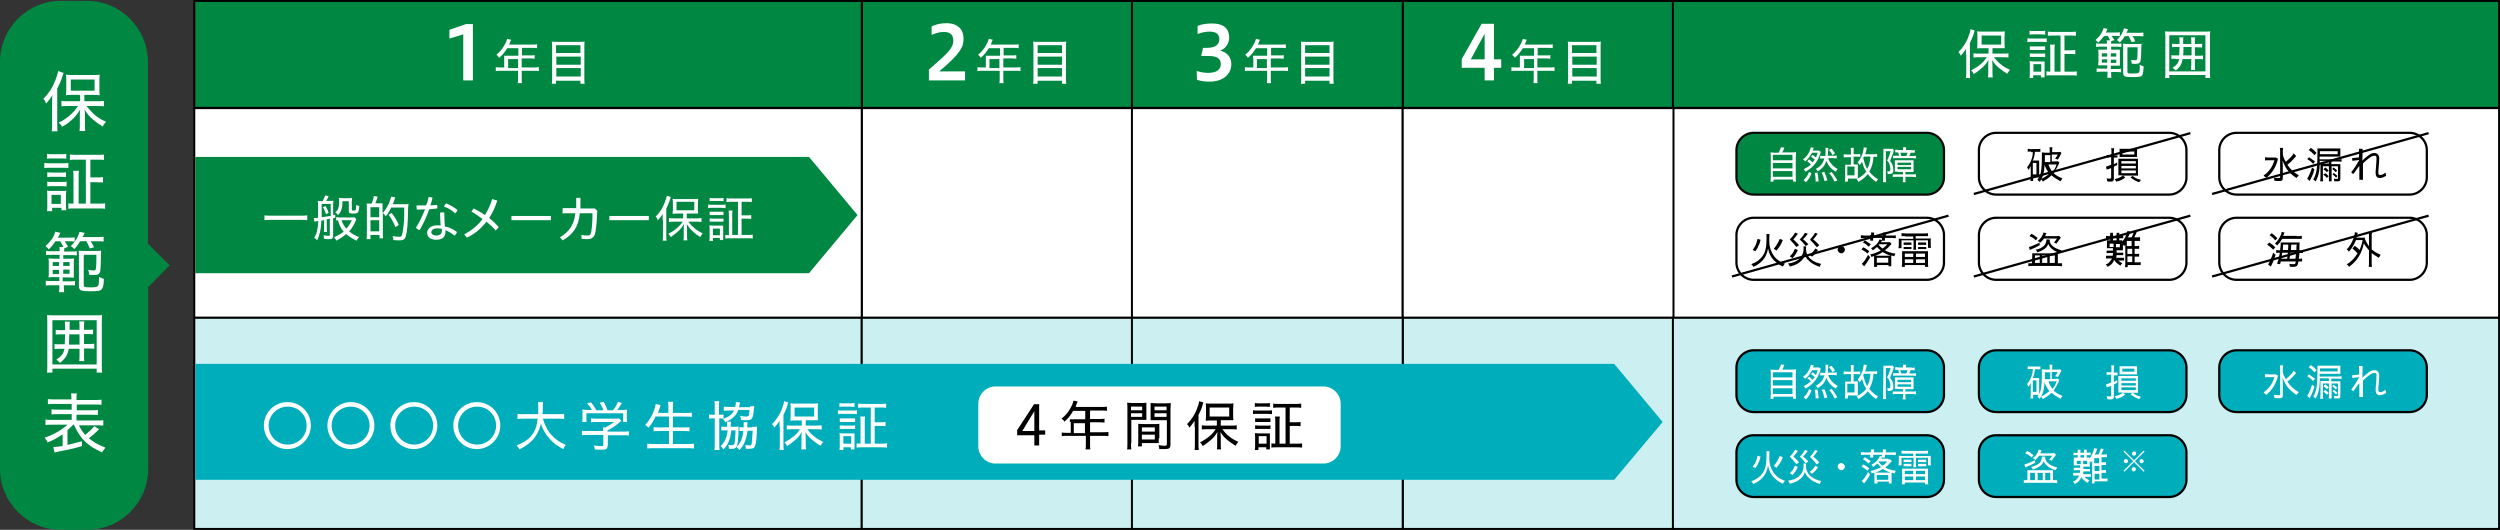
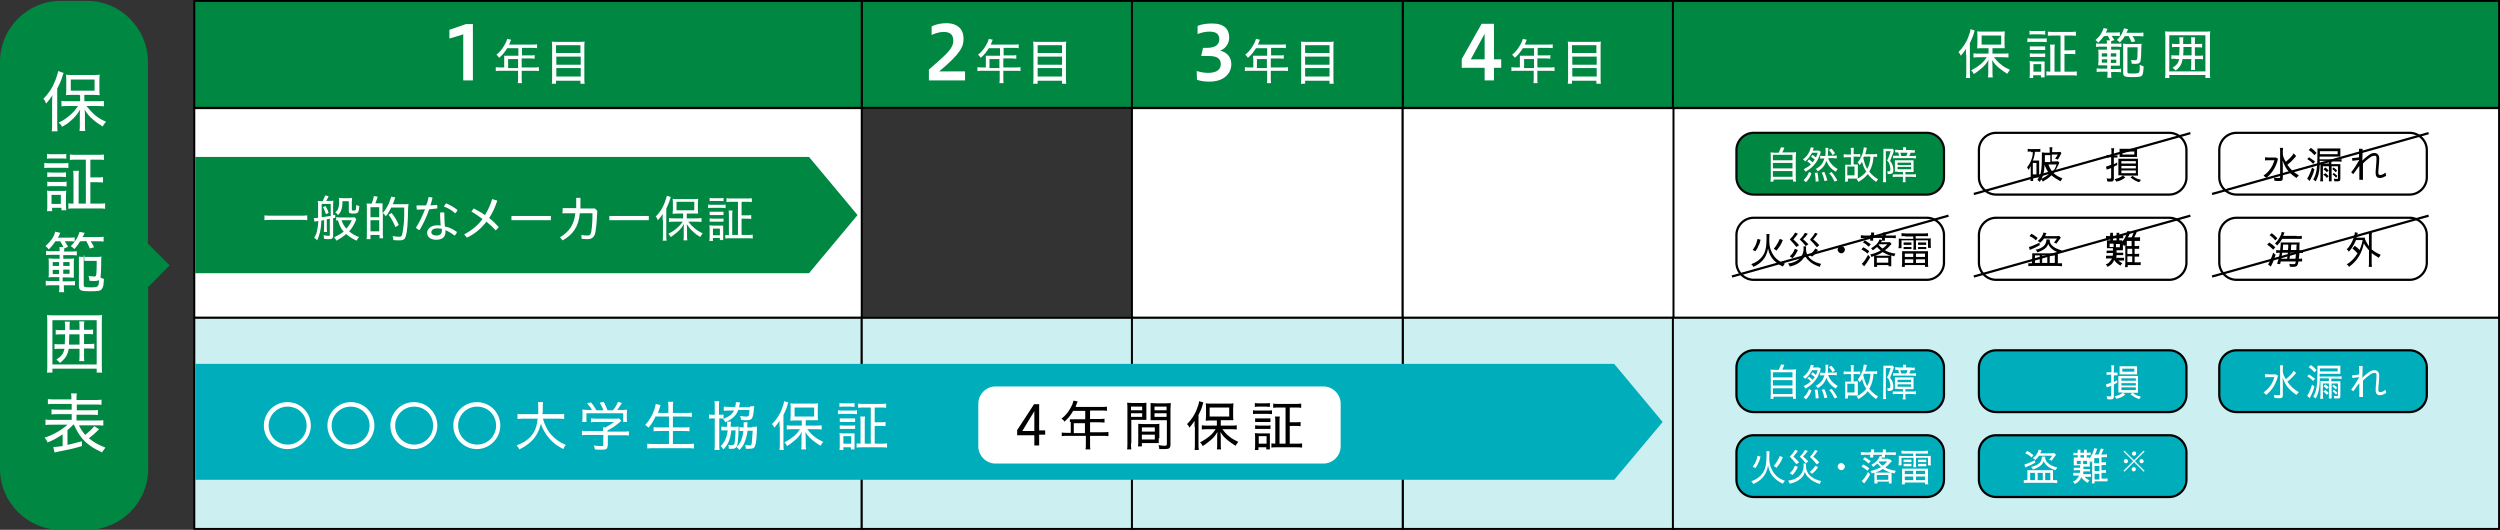
<svg xmlns="http://www.w3.org/2000/svg" version="1.1" id="レイヤー_1" x="0px" y="0px" width="830px" height="175.9px" viewBox="0 0 830 175.9" style="enable-background:new 0 0 830 175.9;" xml:space="preserve">
  <rect x="0" y="0" width="830" height="175.9" fill="#333333" stroke="none" />
  <style type="text/css">
	.st0{fill:#008842;stroke:#000000;stroke-width:0.663;stroke-miterlimit:10;}
	.st1{fill:#FFFFFF;stroke:#000000;stroke-width:0.663;stroke-miterlimit:10;}
	.st2{fill:#CCEFF1;stroke:#000000;stroke-width:0.663;stroke-miterlimit:10;}
	.st3{fill:#FFFFFF;}
	.st4{fill:#00AEBB;}
	.st5{fill:#008842;}
	.st6{fill:none;stroke:#000000;stroke-width:0.747;stroke-miterlimit:10;}
	.st7{fill:none;stroke:#090909;stroke-width:0.747;stroke-miterlimit:10;}
</style>
  <g>
    <rect x="286.1" y="0.3" class="st0" width="89.9" height="35.5" />
    <rect x="64.5" y="0.3" class="st0" width="221.6" height="35.5" />
    <rect x="465.7" y="0.3" class="st0" width="89.9" height="35.5" />
    <rect x="375.8" y="0.3" class="st0" width="89.9" height="35.5" />
    <rect x="555.4" y="0.3" class="st0" width="274.3" height="35.5" />
    <rect x="555.4" y="35.9" class="st1" width="274.3" height="69.6" />
-     <rect x="286.1" y="35.9" class="st1" width="89.9" height="69.6" />
    <rect x="375.8" y="35.9" class="st1" width="89.9" height="69.6" />
    <rect x="465.7" y="35.9" class="st1" width="89.9" height="69.6" />
    <rect x="64.5" y="35.9" class="st1" width="221.6" height="69.6" />
    <rect x="64.5" y="105.5" class="st2" width="221.6" height="70.1" />
    <rect x="286.1" y="105.5" class="st2" width="89.9" height="70.1" />
    <rect x="465.7" y="105.5" class="st2" width="89.9" height="70.1" />
    <rect x="555.4" y="105.5" class="st2" width="274.3" height="70.1" />
    <rect x="375.8" y="105.5" class="st2" width="89.9" height="70.1" />
    <g>
      <path class="st3" d="M153.8,26.7V11.4l-4.6,1.4V9.9l5.5-1.9h2.3v18.7H153.8z" />
      <path class="st3" d="M167.4,19.4c0-0.3,0-0.7,0-0.9c0.3,0,0.7,0,1.1,0h3.6V16h-3.7c-0.9,1.4-1.6,2.3-2.7,3.2    c-0.3-0.4-0.4-0.7-0.9-1c1.6-1.3,2.4-2.6,3.2-4.2c0.2-0.4,0.3-0.9,0.4-1.1l1.3,0.3c-0.1,0.2-0.1,0.2-0.2,0.4    c-0.1,0.2-0.1,0.2-0.3,0.8c-0.1,0.3-0.1,0.3-0.2,0.4h7.9c0.7,0,1.1,0,1.4-0.1v1.3c-0.4-0.1-0.8-0.1-1.4-0.1h-3.6v2.5h2.8    c0.7,0,1,0,1.4-0.1v1.2c-0.4,0-0.8-0.1-1.4-0.1h-2.9v3h4c0.7,0,1.2,0,1.7-0.1v1.3c-0.4-0.1-1-0.1-1.7-0.1h-4v2.5    c0,0.8,0,1.1,0.1,1.6h-1.4c0.1-0.4,0.1-0.8,0.1-1.6v-2.5h-5.7c-0.7,0-1.1,0-1.7,0.1v-1.3c0.4,0.1,1,0.1,1.7,0.1h1.1v-3.1H167.4z     M172,22.6v-3h-3.3v3H172z" />
      <path class="st3" d="M192.4,13.9c0.8,0,1.2,0,1.7-0.1c-0.1,0.6-0.1,1-0.1,1.6v10.6c0,0.8,0,1.2,0.1,1.8h-1.4v-1h-8.1v1h-1.4    c0.1-0.6,0.1-1,0.1-1.8V15.5c0-0.7,0-1.1-0.1-1.7c0.6,0.1,1,0.1,1.8,0.1H192.4z M192.7,17.6V15h-8.1v2.6H192.7z M184.7,21.5h8.1    v-2.7h-8.1V21.5z M184.7,25.4h8.1v-2.8h-8.1V25.4z" />
    </g>
    <g>
      <path class="st3" d="M308.4,26.7v-3.6c5.3-4.7,8.1-6.8,8.1-9.6c0-2-1.1-2.9-3.2-2.9c-1.3,0-2.7,0.4-4,1V8.8    c1.4-0.8,3.3-1.1,4.9-1.1c3.8,0,5.7,2.1,5.7,5.1c0,2.7-0.9,4.9-8.1,10.9h8.6v3H308.4z" />
      <path class="st3" d="M327.3,19.4c0-0.3,0-0.7,0-0.9c0.3,0,0.7,0,1.1,0h3.6V16h-3.7c-0.9,1.4-1.6,2.3-2.7,3.2    c-0.3-0.4-0.4-0.7-0.9-1c1.6-1.3,2.4-2.6,3.2-4.2c0.2-0.4,0.3-0.9,0.4-1.1l1.3,0.3c-0.1,0.2-0.1,0.2-0.2,0.4    c-0.1,0.2-0.1,0.2-0.3,0.8c-0.1,0.3-0.1,0.3-0.2,0.4h7.9c0.7,0,1.1,0,1.4-0.1v1.3c-0.4-0.1-0.8-0.1-1.4-0.1h-3.6v2.5h2.8    c0.7,0,1,0,1.4-0.1v1.2c-0.4,0-0.8-0.1-1.4-0.1h-2.9v3h4c0.7,0,1.2,0,1.7-0.1v1.3c-0.4-0.1-1-0.1-1.7-0.1h-4v2.5    c0,0.8,0,1.1,0.1,1.6h-1.4c0.1-0.4,0.1-0.8,0.1-1.6v-2.5h-5.7c-0.7,0-1.1,0-1.7,0.1v-1.3c0.4,0.1,1,0.1,1.7,0.1h1.1v-3.1H327.3z     M331.8,22.6v-3h-3.3v3H331.8z" />
      <path class="st3" d="M352.3,13.9c0.8,0,1.2,0,1.7-0.1c-0.1,0.6-0.1,1-0.1,1.6v10.6c0,0.8,0,1.2,0.1,1.8h-1.4v-1h-8.1v1H343    c0.1-0.6,0.1-1,0.1-1.8V15.5c0-0.7,0-1.1-0.1-1.7c0.6,0.1,1,0.1,1.8,0.1H352.3z M352.6,17.6V15h-8.1v2.6H352.6z M344.5,21.5h8.1    v-2.7h-8.1V21.5z M344.5,25.4h8.1v-2.8h-8.1V25.4z" />
    </g>
    <g>
      <path class="st3" d="M397.3,23.6c0.8,0.2,2.2,0.6,3.7,0.6c3.1,0,4.3-1.2,4.3-2.9c0-1.8-1.2-2.7-3.8-2.7h-2.7l0.6-2.7h1.1    c3.1,0,4.3-1.1,4.3-2.9c0-1.9-1.3-2.5-3.3-2.5c-1.3,0-2.6,0.3-3.9,0.8V8.6c1.4-0.6,3.1-0.8,4.9-0.8c3.9,0,5.6,1.9,5.6,4.7    c0,1.8-1.1,3.6-3,4.3c2.4,0.6,3.7,2.3,3.7,4.5c0,3.2-2.6,5.8-7.2,5.8c-1.8,0-3-0.2-4.2-0.6L397.3,23.6L397.3,23.6z" />
      <path class="st3" d="M416,19.4c0-0.3,0-0.7,0-0.9c0.3,0,0.7,0,1.1,0h3.6V16H417c-0.9,1.4-1.6,2.3-2.7,3.2c-0.3-0.4-0.4-0.7-0.9-1    c1.6-1.3,2.4-2.6,3.2-4.2c0.2-0.4,0.3-0.9,0.4-1.1l1.3,0.3c-0.1,0.2-0.1,0.2-0.2,0.4c-0.1,0.2-0.1,0.2-0.3,0.8    c-0.1,0.3-0.1,0.3-0.2,0.4h7.9c0.7,0,1.1,0,1.4-0.1v1.3c-0.4-0.1-0.8-0.1-1.4-0.1H422v2.5h2.8c0.7,0,1,0,1.4-0.1v1.2    c-0.4,0-0.8-0.1-1.4-0.1h-2.9v3h4c0.7,0,1.2,0,1.7-0.1v1.3c-0.4-0.1-1-0.1-1.7-0.1h-4v2.5c0,0.8,0,1.1,0.1,1.6h-1.4    c0.1-0.4,0.1-0.8,0.1-1.6v-2.5H415c-0.7,0-1.1,0-1.7,0.1v-1.3c0.4,0.1,1,0.1,1.7,0.1h1.1v-3.1H416z M420.6,22.6v-3h-3.3v3H420.6z" />
      <path class="st3" d="M441.1,13.9c0.8,0,1.2,0,1.7-0.1c-0.1,0.6-0.1,1-0.1,1.6v10.6c0,0.8,0,1.2,0.1,1.8h-1.4v-1h-8.1v1h-1.4    c0.1-0.6,0.1-1,0.1-1.8V15.5c0-0.7,0-1.1-0.1-1.7c0.6,0.1,1,0.1,1.8,0.1H441.1z M441.4,17.6V15h-8.1v2.6H441.4z M433.3,21.5h8.1    v-2.7h-8.1V21.5z M433.3,25.4h8.1v-2.8h-8.1V25.4z" />
    </g>
    <g>
      <path class="st3" d="M492.9,26.7v-4.2h-7.6v-2.9l6.6-11.7h4.1v11.8h2.4v2.8h-2.4v4.2H492.9z M492.9,19.7v-8.5l-4.6,8.5H492.9z" />
      <path class="st3" d="M504.6,19.4c0-0.3,0-0.7,0-0.9c0.3,0,0.7,0,1.1,0h3.6V16h-3.7c-0.9,1.4-1.6,2.3-2.7,3.2    c-0.3-0.4-0.4-0.7-0.9-1c1.6-1.3,2.4-2.6,3.2-4.2c0.2-0.4,0.3-0.9,0.4-1.1l1.3,0.3c-0.1,0.2-0.1,0.2-0.2,0.4    c-0.1,0.2-0.1,0.2-0.3,0.8c-0.1,0.3-0.1,0.3-0.2,0.4h7.9c0.7,0,1.1,0,1.4-0.1v1.3c-0.4-0.1-0.8-0.1-1.4-0.1h-3.6v2.5h2.8    c0.7,0,1,0,1.4-0.1v1.2c-0.4,0-0.8-0.1-1.4-0.1h-2.9v3h4c0.7,0,1.2,0,1.7-0.1v1.3c-0.4-0.1-1-0.1-1.7-0.1h-4v2.5    c0,0.8,0,1.1,0.1,1.6h-1.4c0.1-0.4,0.1-0.8,0.1-1.6v-2.5h-5.7c-0.7,0-1.1,0-1.7,0.1v-1.3c0.4,0.1,1,0.1,1.7,0.1h1.1v-3.1H504.6z     M509.3,22.6v-3H506v3H509.3z" />
      <path class="st3" d="M529.8,13.9c0.8,0,1.2,0,1.7-0.1c-0.1,0.6-0.1,1-0.1,1.6v10.6c0,0.8,0,1.2,0.1,1.8H530v-1h-8.1v1h-1.4    c0.1-0.6,0.1-1,0.1-1.8V15.5c0-0.7,0-1.1-0.1-1.7c0.6,0.1,1,0.1,1.8,0.1H529.8z M530,17.6V15h-8.1v2.6H530z M522,21.5h8.1v-2.7    H522V21.5z M522,25.4h8.1v-2.8H522V25.4z" />
    </g>
    <g>
      <g>
        <path class="st3" d="M652.7,18.3c0-0.7,0-1.3,0-2.1c-0.6,0.9-0.9,1.4-1.7,2.3c0-0.1-0.1-0.2-0.1-0.2c-0.2-0.4-0.3-0.6-0.7-1     c1.4-1.4,2.6-3.1,3.3-5.1c0.3-0.9,0.7-1.8,0.7-2.5l1.4,0.4c-0.1,0.2-0.1,0.4-0.3,1c-0.2,0.9-0.8,2-1.3,3.2v9.5     c0,0.8,0,1.3,0.1,2.1h-1.4c0.1-0.7,0.1-1.2,0.1-2.1v-5.6H652.7z M660.2,16h-1.9c-0.9,0-1.3,0-1.9,0.1c0-0.4,0.1-0.9,0.1-1.7V12     c0-0.7,0-1.1-0.1-1.6c0.6,0.1,1,0.1,2,0.1h5.3c0.9,0,1.4,0,1.9-0.1c0,0.6-0.1,0.9-0.1,1.7v2.3c0,0.8,0,1.1,0.1,1.6     c-0.3,0-1.2,0-1.8,0h-2.3v1.8h3.5c0.7,0,1.2,0,1.8-0.1v1.4c-0.7-0.1-1.2-0.1-1.8-0.1h-3c0.9,1.1,1.3,1.6,2.2,2.3     c1,0.9,1.9,1.3,3.1,1.9c-0.3,0.4-0.6,0.8-0.9,1.3c-1.1-0.7-1.8-1.2-2.7-1.9c-1-0.9-1.6-1.4-2.3-2.7c0,0.7,0.1,1.2,0.1,1.9v2.2     c0,0.7,0,1.2,0.1,1.7h-1.6c0.1-0.6,0.1-1.1,0.1-1.7v-2.2c0-0.7,0-1.2,0.1-1.9c-0.8,1.3-1.4,2-2.6,3c-0.9,0.8-1.4,1.1-2.3,1.7     c-0.3-0.6-0.4-0.8-0.9-1.2c1.3-0.7,2.2-1.3,3.3-2.2c0.9-0.8,1.2-1.2,1.9-2.2H657c-0.7,0-1.3,0-1.8,0.1v-1.4     c0.6,0.1,1.1,0.1,1.8,0.1h3.2V16z M657.9,14.8h6.5v-3h-6.5V14.8z" />
        <path class="st3" d="M673.2,12.7c0.4,0.1,0.8,0.1,1.4,0.1h3.5c0.8,0,1,0,1.4-0.1V14c-0.4,0-0.7-0.1-1.3-0.1h-3.7     c-0.7,0-1,0-1.4,0.1v-1.3H673.2z M673.8,25.9c0.1-0.6,0.1-1,0.1-1.7v-2.5c0-0.6,0-1-0.1-1.4c0.4,0,0.9,0.1,1.4,0.1h2.4     c0.8,0,1,0,1.2,0c0,0.4,0,0.8,0,1.3v2.6c0,0.7,0,1.1,0,1.4h-1.2v-0.7h-2.6v0.9h-1.3V25.9z M673.8,10.2c0.4,0.1,0.8,0.1,1.4,0.1     h2.4c0.7,0,0.9,0,1.4-0.1v1.3c-0.4,0-0.8-0.1-1.4-0.1h-2.4c-0.6,0-0.9,0-1.4,0.1V10.2z M673.9,15.4c0.3,0,0.7,0,1.2,0h2.7     c0.6,0,0.9,0,1.2,0v1.2c-0.4,0-0.7,0-1.2,0h-2.7c-0.6,0-0.9,0-1.2,0V15.4z M673.9,17.7c0.3,0,0.7,0.1,1.2,0.1h2.7     c0.7,0,0.9,0,1.2-0.1v1.2c-0.4,0-0.7,0-1.2,0h-2.7c-0.6,0-0.9,0-1.2,0V17.7z M675.1,23.8h2.6v-2.5h-2.6V23.8z M684.1,11.8h-2.3     c-0.8,0-1.3,0-1.9,0.1v-1.4c0.6,0.1,1.1,0.1,1.9,0.1h5.5c0.8,0,1.3,0,1.9-0.1v1.4c-0.6-0.1-1.1-0.1-1.9-0.1h-1.9v4.9h1.8     c0.8,0,1.2,0,1.8-0.1V18c-0.4-0.1-1-0.1-1.8-0.1h-1.8v5.9h2.2c0.8,0,1.3,0,1.9-0.1v1.4c-0.6-0.1-1.1-0.1-1.9-0.1h-6.3     c-0.9,0-1.4,0-1.9,0.1v-1.4c0.3,0,0.7,0.1,1.3,0.1v-7.1c0-0.8,0-1.2-0.1-1.9h1.6c-0.1,0.6-0.1,1-0.1,1.9v7.1h2v-12H684.1z" />
        <path class="st3" d="M698.5,12c-0.6,0.8-1,1.3-1.9,2.2c-0.2-0.3-0.6-0.7-0.9-0.9c0.9-0.8,1.3-1.2,1.8-2c0.4-0.8,0.8-1.4,0.9-2     l1.3,0.3c-0.3,0.8-0.4,0.8-0.6,1.2h2.9c0.8,0,1.3,0,1.8-0.1v1.3c-0.4,0-0.9-0.1-1.6-0.1h-1.1c0.3,0.6,0.4,0.7,0.9,1.4l-1.1,0.4     c0,0.2,0,0.4,0,0.8h2c0.7,0,1,0,1.4-0.1v1.2c-0.4,0-0.8-0.1-1.4-0.1h-2v1h1.2c1,0,1.3,0,1.7,0c0,0.4,0,0.8,0,1.6v2.1     c0,0.8,0,1.2,0,1.6c-0.3,0-0.8,0-1.6,0h-1.4v1.1h2c0.7,0,1.1,0,1.4-0.1v1.2c-0.4,0-0.8-0.1-1.4-0.1h-1.9v0.1c0,0.9,0,1.3,0.1,1.8     h-1.4c0.1-0.4,0.1-0.9,0.1-1.8v-0.2h-2.2c-0.4,0-0.8,0-1.4,0.1v-1.2c0.3,0,0.8,0.1,1.3,0.1h2.2v-1.1h-1.3c-0.8,0-1.2,0-1.7,0     c0-0.3,0.1-0.9,0.1-1.6v-2c0-0.8,0-1.1-0.1-1.6c0.4,0,0.9,0,1.7,0h1.2v-1h-2.3c-0.6,0-0.9,0-1.3,0.1v-1.2     c0.4,0.1,0.8,0.1,1.3,0.1h2.3c0-0.6,0-0.9-0.1-1.1h1.1c-0.2-0.7-0.4-1-0.8-1.6C699.7,12,698.5,12,698.5,12z M697.8,17.7v1.1h1.8     v-1.1H697.8z M697.8,19.7v1.1h1.8v-1.1H697.8z M700.8,18.8h1.8v-1.1h-1.8V18.8z M700.8,20.9h1.8v-1.1h-1.8V20.9z M705.4,12     c-0.4,0.8-0.8,1.2-1.6,2.1c-0.3-0.3-0.6-0.6-1-0.8c0.9-0.9,1.1-1.2,1.6-2c0.3-0.8,0.6-1.2,0.8-1.9l1.3,0.3     c-0.2,0.6-0.3,0.8-0.6,1.2h3.8c1,0,1.4,0,1.9-0.1v1.3c-0.6-0.1-1.1-0.1-1.9-0.1H708c0.3,0.4,0.7,1.1,0.9,1.7l-1.2,0.3     c-0.3-0.8-0.6-1.2-1-2h-1.2V12z M706.3,15.8v7.9c0,0.7,0.1,0.7,1.8,0.7c1.4,0,1.9-0.1,2.1-0.4s0.2-1,0.2-2.5     c0.6,0.3,0.9,0.4,1.3,0.6c-0.1,1.6-0.2,2.2-0.4,2.7c-0.3,0.7-1,0.8-3.5,0.8c-2.3,0-2.9-0.2-2.9-1.4v-8c0-0.8,0-1.2-0.1-1.7     c0.3,0,0.8,0.1,1.6,0.1h3c0.8,0,1.1,0,1.6-0.1c0,0.3-0.1,0.7-0.1,1.8c0,1.6-0.1,3.1-0.2,3.7c-0.1,0.9-0.7,1.2-1.7,1.2     c-0.3,0-0.8,0-1.3-0.1c0-0.6-0.1-0.8-0.2-1.2c0.7,0.1,1.1,0.1,1.4,0.1c0.4,0,0.6-0.1,0.7-0.8c0-0.4,0.1-1.9,0.1-3.5h-3.3V15.8z" />
        <path class="st3" d="M732.2,25.9v-1h-12v1h-1.4c0.1-0.4,0.1-1.1,0.1-2.2V12.6c0-0.9,0-1.4-0.1-2.2c0.7,0.1,1.2,0.1,2.1,0.1h10.8     c0.9,0,1.4,0,2.1-0.1c-0.1,0.7-0.1,1.2-0.1,2.2v11.2c0,1.1,0,1.7,0.1,2.1H732.2z M720.2,23.7h12v-12h-12V23.7z M722.3,19.5     c-0.7,0-1,0-1.4,0.1v-1.3c0.3,0.1,0.7,0.1,1.4,0.1h1.2c0-0.7,0.1-1.8,0.1-2.7v-0.1h-1.1c-0.7,0-1,0-1.4,0.1v-1.2     c0.3,0.1,0.8,0.1,1.4,0.1h1.1v-0.9c0-0.4,0-0.9-0.1-1.3h1.4c-0.1,0.3-0.1,0.7-0.1,1.3v0.9h2.7v-0.9c0-0.7,0-1-0.1-1.3h1.4     c-0.1,0.3-0.1,0.7-0.1,1.3v0.9h1c0.8,0,1.1,0,1.4-0.1v1.3c-0.4-0.1-0.8-0.1-1.4-0.1h-1v2.8h1.3c0.8,0,1.1,0,1.4-0.1v1.3     c-0.4-0.1-0.8-0.1-1.4-0.1h-1.3v2c0,0.7,0,1.2,0.1,1.6h-1.4c0-0.4,0.1-0.9,0.1-1.6v-2h-2.9c-0.2,1.7-0.9,2.8-2.3,3.8     c-0.4-0.4-0.6-0.6-1-0.9c1.4-0.9,1.9-1.6,2.2-2.9h-1.2V19.5z M724.9,15.9c0,0.8,0,1.9-0.1,2.5h2.8v-2.8h-2.7V15.9z" />
      </g>
    </g>
    <g>
      <polygon class="st4" points="64.8,159.3 535.9,159.3 552,140.1 535.9,120.8 64.8,120.8   " />
    </g>
    <g>
      <polygon class="st5" points="64.8,90.7 268.6,90.7 284.7,71.4 268.6,52.1 64.8,52.1   " />
    </g>
    <g>
      <path class="st4" d="M645.4,131.1c0,3.1-2.6,5.7-5.7,5.7h-57.5c-3.1,0-5.7-2.6-5.7-5.7V122c0-3.1,2.6-5.7,5.7-5.7h57.5    c3.1,0,5.7,2.6,5.7,5.7V131.1z" />
      <path class="st6" d="M645.4,131.1c0,3.1-2.6,5.7-5.7,5.7h-57.5c-3.1,0-5.7-2.6-5.7-5.7V122c0-3.1,2.6-5.7,5.7-5.7h57.5    c3.1,0,5.7,2.6,5.7,5.7V131.1z" />
    </g>
    <g>
      <path class="st3" d="M590.6,122.7c0.3-0.6,0.4-1.1,0.7-1.7l1.1,0.1c-0.2,0.7-0.4,1.1-0.7,1.6h3c0.7,0,1.1,0,1.6-0.1    c0,0.4-0.1,0.8-0.1,1.6v6.8c0,0.8,0,1,0.1,1.4h-1v-0.7h-6.5v0.7h-1c0-0.3,0.1-0.8,0.1-1.4v-6.7c0-0.8,0-1.1-0.1-1.6    c0.4,0,0.8,0.1,1.4,0.1h1.3V122.7z M588.6,125.3h6.5v-1.7h-6.5V125.3z M588.6,128h6.5v-1.8h-6.5V128z M588.6,130.8h6.5v-1.9h-6.5    V130.8z" />
      <path class="st3" d="M600.6,125.1c0.4,0.3,0.9,0.7,1.2,1c0.2-0.3,0.4-0.6,0.7-0.9c-0.3-0.3-0.8-0.7-1.2-0.9l0.4-0.7    c0.6,0.3,0.9,0.6,1.2,0.9c0.2-0.6,0.3-0.8,0.6-1.6h-1.9c-0.6,1.1-1.2,2-2.3,2.9c-0.2-0.3-0.3-0.4-0.7-0.7c1-0.7,1.7-1.6,2.2-2.7    c0.2-0.6,0.3-0.9,0.4-1.3l1,0.2c0,0.1-0.1,0.1-0.1,0.2s0,0.1-0.1,0.2c0,0,0,0.1-0.1,0.2v0.1h1.1c0.3,0,0.7,0,0.9,0l0.6,0.4    c-0.3,1.2-0.7,2-1.1,2.8c-0.6,1-1.3,1.9-2.3,2.7c-0.6,0.4-0.9,0.7-1.7,1.1c-0.2-0.3-0.3-0.6-0.6-0.8c1.1-0.6,1.7-0.9,2.4-1.6    c-0.3-0.4-0.8-0.8-1.2-1L600.6,125.1z M598.8,131.9c0.6-0.6,0.8-0.8,1.1-1.3c0.3-0.4,0.4-0.8,0.7-1.4l0.8,0.4    c-0.4,1.3-0.9,2-1.8,3L598.8,131.9z M602.8,132.3c0-1.1-0.1-1.9-0.3-2.9l0.9-0.1c0.2,1.1,0.3,1.7,0.4,2.9L602.8,132.3z M607,124.7    c0.3,0.8,0.6,1.2,1,1.7c0.7,0.8,1.2,1.2,2.1,1.7c-0.2,0.3-0.3,0.4-0.6,0.9c-1.6-0.9-2.6-2.1-3.1-3.6c-0.6,1.6-1.3,2.5-2.9,3.5    c-0.2-0.3-0.3-0.6-0.7-0.8c1.6-0.8,2.4-1.8,2.9-3.5h-0.3c-0.6,0-0.8,0-1.1,0.1v-1c0.3,0,0.7,0.1,1.1,0.1h0.6    c0.1-0.6,0.1-1,0.1-1.8c0-0.3,0-0.7-0.1-0.9h1c0,0.2,0,0.2-0.1,1.4c0,0.4,0,0.8-0.1,1.2h1.8c0.6,0,0.9,0,1.2-0.1v1    c-0.3,0-0.8-0.1-1.2-0.1H607V124.7z M605.7,132.2c-0.2-1-0.4-1.8-0.9-2.8l0.9-0.2c0.4,1,0.7,1.7,1,2.8L605.7,132.2z M608,121.4    c0.6,0.7,0.9,1,1.2,1.6l-0.8,0.6c-0.3-0.7-0.6-1-1.2-1.7L608,121.4z M609.1,132.3c-0.6-1.2-1-1.9-1.8-2.8l0.8-0.4    c0.9,1.1,1.3,1.7,1.9,2.8L609.1,132.3z" />
      <path class="st3" d="M615.8,126.6c0.4,0,0.7,0,1,0c0,0.2,0,0.6,0,0.9v2.8c0,0.4,0,0.8,0,1c-0.1,0-0.1,0-0.3,0c-0.1,0-0.4,0-0.6,0    h-2.4v1h-1c0-0.3,0.1-0.7,0.1-1.2v-3.5c0-0.3,0-0.6,0-0.9c0.2,0,0.6,0,1,0h0.9v-2.5h-1.3c-0.4,0-0.8,0-1.1,0.1v-1    c0.3,0,0.7,0.1,1.1,0.1h1.3v-1c0-0.7,0-0.9-0.1-1.2h1.1c-0.1,0.3-0.1,0.6-0.1,1.2v1h1.1c0.4,0,0.8,0,1.1-0.1v1    c-0.2,0-0.7-0.1-1.1-0.1h-1.1v2.5h0.4V126.6z M613.3,130.3h2.4v-2.9h-2.4V130.3z M623.1,124.2c-0.3,0-0.6-0.1-1.1-0.1    c-0.1,2.1-0.6,3.5-1.4,5c0.8,1,1.7,1.8,2.9,2.5c-0.2,0.2-0.4,0.6-0.6,0.9c-1.2-0.8-2-1.6-2.8-2.6c-0.8,1-1.7,1.8-3.1,2.6    c-0.2-0.4-0.3-0.6-0.6-0.9c1.3-0.7,2.3-1.4,3.2-2.5c-0.7-1.1-1.1-2.1-1.4-3.3c-0.2,0.4-0.4,0.7-0.8,1.1c-0.2-0.3-0.3-0.6-0.7-0.8    c0.7-0.8,1.2-1.8,1.7-3.1c0.2-0.8,0.3-1.4,0.4-2l1,0.2c0,0.1,0,0.1-0.2,0.8c-0.2,0.9-0.2,1-0.4,1.3h2.8c0.6,0,0.9,0,1.2-0.1v1    H623.1z M618.8,124.1c-0.1,0.2-0.1,0.3-0.2,0.4c0.3,1.4,0.7,2.6,1.3,3.7c0.3-0.7,0.7-1.3,0.8-2.1c0.2-0.7,0.2-1.1,0.3-2H618.8z" />
      <path class="st3" d="M625.3,122.6c0-0.4,0-0.8,0-1.2c0.2,0,0.4,0,0.9,0h1.3c0.4,0,0.8,0,0.9,0l0.4,0.6c-0.1,0.1-0.1,0.1-0.3,0.9    c-0.3,0.8-0.7,1.7-1,2.5c0.4,0.6,0.6,0.8,0.8,1.3c0.2,0.6,0.3,1.1,0.3,1.7c0,0.8-0.2,1.2-0.8,1.3c-0.3,0.1-0.4,0.1-1.1,0.1    c0-0.4,0-0.6-0.2-0.9c0.2,0,0.3,0,0.4,0c0.6,0,0.7-0.1,0.7-0.8c0-0.4-0.1-1-0.3-1.6c-0.2-0.4-0.3-0.8-0.8-1.2    c0.6-1.1,0.9-2,1.2-3.1h-1.6v8.7c0,0.8,0,1.1,0.1,1.6h-1.1c0.1-0.4,0.1-0.8,0.1-1.6L625.3,122.6L625.3,122.6z M630.2,129.1    c-0.3,0-0.8,0-1.1,0c0-0.4,0-0.7,0-1v-1.7c0-0.4,0-0.9,0-1.1c0.2,0,0.7,0,1.2,0h3.9c0.6,0,0.9,0,1.1,0c0,0.3,0,0.6,0,1.1v1.7    c0,0.6,0,0.8,0,1.1c-0.3,0-0.7,0-1.1,0h-1.6v0.8h2.2c0.7,0,1,0,1.3-0.1v1c-0.3,0-0.9-0.1-1.3-0.1h-2.2v0.6c0,0.6,0,0.9,0.1,1.2h-1    c0-0.3,0.1-0.7,0.1-1.2v-0.6h-2.1c-0.6,0-1,0-1.3,0.1V130c0.2,0,0.7,0,1.2,0h2.2v-0.8h-1.7V129.1z M634.5,122.1    c0.6,0,0.9,0,1.2-0.1v0.9c-0.3,0-0.7,0-1.2,0h-0.2c-0.1,0.4-0.3,0.8-0.4,1.1h1c0.4,0,0.9,0,1.2-0.1v0.9c-0.3,0-0.8-0.1-1.2-0.1    h-5.2c-0.4,0-0.9,0-1.2,0.1v-0.9c0.3,0,0.7,0,1,0h1c-0.1-0.4-0.2-0.8-0.3-1.1c-0.6,0-0.8,0-1,0v-0.9c0.4,0,0.8,0.1,1.2,0.1h1.4    v-0.1c0-0.3,0-0.4,0-0.8h1c0,0.2,0,0.4,0,0.8v0.1h1.8V122.1z M630,126.9h4.5v-0.8H630V126.9z M630,128.4h4.5v-0.8H630V128.4z     M632.9,124c0.1-0.3,0.3-0.7,0.4-1.1h-2.4c0.1,0.4,0.3,0.8,0.3,1.1H632.9z" />
    </g>
    <g>
      <path class="st4" d="M725.9,131.1c0,3.1-2.6,5.7-5.7,5.7h-57.5c-3.1,0-5.7-2.6-5.7-5.7V122c0-3.1,2.6-5.7,5.7-5.7h57.5    c3.1,0,5.7,2.6,5.7,5.7V131.1z" />
      <path class="st6" d="M725.9,131.1c0,3.1-2.6,5.7-5.7,5.7h-57.5c-3.1,0-5.7-2.6-5.7-5.7V122c0-3.1,2.6-5.7,5.7-5.7h57.5    c3.1,0,5.7,2.6,5.7,5.7V131.1z" />
    </g>
    <g>
-       <path class="st3" d="M674.3,122.5c-0.4,0-0.8,0-1.1,0.1v-1c0.3,0.1,0.7,0.1,1.1,0.1h2c0.6,0,0.8,0,1.1-0.1v1c-0.3,0-0.6,0-1,0    h-0.8c-0.1,1.1-0.3,2-0.7,2.9h1.3c0.4,0,0.6,0,0.8,0c0,0.3,0,0.4,0,1v3.6c0,0.6,0,0.8,0,1c-0.2,0-0.4,0-0.8,0H675v1.2h-0.9    c0-0.3,0.1-0.7,0.1-1.2v-3c0-0.2,0-0.6,0-1c-0.3,0.6-0.4,0.9-0.8,1.3c-0.1-0.3-0.2-0.6-0.4-0.9c0.8-0.9,1.2-1.8,1.6-3    c0.2-0.7,0.3-1.2,0.3-2C674.9,122.5,674.3,122.5,674.3,122.5z M674.9,130.1h1.2v-3.8h-1.2V130.1z M678.8,126.6    c-0.1,2.9-0.6,4.3-1.6,5.8c-0.2-0.2-0.4-0.4-0.8-0.7c0.6-0.8,0.9-1.3,1.1-2.2c0.3-1.3,0.4-3,0.4-5.6c0-0.7,0-1,0-1.3    c0.3,0,0.8,0.1,1.2,0.1h1.4v-0.4c0-0.6,0-0.9-0.1-1.2h1c0,0.3-0.1,0.6-0.1,1.2v0.4h1.6c0.6,0,0.9,0,1.1-0.1l0.4,0.4    c-0.1,0.1-0.1,0.1-0.1,0.2c-0.3,0.7-0.7,1.4-1.1,2c-0.3-0.2-0.6-0.2-0.9-0.3c0.4-0.6,0.7-1,0.9-1.4h-2v2.3h0.9c0.6,0,0.9,0,1-0.1    l0.6,0.4c-0.1,0.1-0.1,0.2-0.2,0.6c-0.7,1.4-1,2-1.7,3c0.9,0.8,1.8,1.3,2.9,1.7c-0.2,0.3-0.3,0.6-0.6,1c-1.2-0.7-2.1-1.2-3-2    c-0.9,0.9-1.7,1.4-2.9,2.1c-0.1-0.3-0.3-0.6-0.6-0.8c1.1-0.6,2-1.1,2.8-1.9c-0.8-0.9-1.1-1.6-1.7-3.1h-0.1V126.6z M680.7,125.9    v-2.3h-1.8v0.9c0,0.4,0,0.8,0,1.4C678.9,125.9,680.7,125.9,680.7,125.9z M680.1,126.6c0.3,1,0.8,1.8,1.3,2.5    c0.7-0.8,1-1.3,1.4-2.5H680.1z" />
      <path class="st3" d="M700.3,124.4c-0.3,0-0.6,0-0.9,0.1v-1c0.3,0.1,0.4,0.1,0.9,0.1h0.7v-1.1c0-0.6,0-0.9-0.1-1.2h1    c0,0.3-0.1,0.7-0.1,1.2v1.2h0.4c0.3,0,0.6,0,0.8,0v0.9c-0.2,0-0.4,0-0.8,0h-0.4v2.2c0.4-0.2,0.6-0.2,1.1-0.6v0.9    c-0.4,0.2-0.6,0.2-1.1,0.6v3.9c0,0.8-0.3,1-1.2,1c-0.3,0-0.7,0-1-0.1c0-0.4-0.1-0.6-0.2-1c0.4,0.1,0.8,0.1,1.1,0.1    s0.4-0.1,0.4-0.3v-3.2c-0.2,0.1-0.3,0.1-0.8,0.3c-0.3,0.1-0.4,0.1-0.7,0.2l-0.2-1c0.4-0.1,0.8-0.2,1.7-0.6v-2.7    C700.8,124.4,700.3,124.4,700.3,124.4z M705.6,131c-1,0.8-1.6,1.1-3,1.4c-0.1-0.3-0.3-0.6-0.6-0.8c1.3-0.3,1.9-0.6,2.8-1.2    L705.6,131z M704.6,130.3c-0.6,0-0.9,0-1.3,0c0-0.3,0-0.6,0-1.2V126c0-0.6,0-0.9,0-1.2c0.3,0,0.7,0,1.2,0h4.1c0.6,0,1,0,1.2,0    c0,0.3,0,0.7,0,1.3v3.1c0,0.6,0,0.8,0,1.2c-0.4,0-0.8,0-1.3,0h-3.9V130.3z M703.7,122.5c0-0.3,0-0.6,0-0.9c0.3,0,0.7,0,1.2,0h3.3    c0.6,0,0.9,0,1.3,0c0,0.2,0,0.4,0,0.9v0.9c0,0.3,0,0.6,0,0.9c-0.3,0-0.8,0-1.3,0H705c-0.6,0-0.9,0-1.3,0c0-0.2,0-0.6,0-0.9v-0.9    H703.7z M704.3,126.4h4.8v-0.8h-4.8V126.4z M704.3,128h4.8v-0.8h-4.8V128z M704.3,129.5h4.8v-0.9h-4.8V129.5z M704.6,123.4h4v-1    h-4V123.4z M708,130.4c1,0.7,1.4,1,2.8,1.3c-0.3,0.4-0.3,0.4-0.6,0.8c-1.2-0.4-1.8-0.8-2.9-1.6L708,130.4z" />
    </g>
    <g>
      <g>
        <path class="st4" d="M805.7,131.1c0,3.1-2.6,5.7-5.7,5.7h-57.5c-3.1,0-5.7-2.6-5.7-5.7V122c0-3.1,2.6-5.7,5.7-5.7H800     c3.1,0,5.7,2.6,5.7,5.7V131.1z" />
        <path class="st6" d="M805.7,131.1c0,3.1-2.6,5.7-5.7,5.7h-57.5c-3.1,0-5.7-2.6-5.7-5.7V122c0-3.1,2.6-5.7,5.7-5.7H800     c3.1,0,5.7,2.6,5.7,5.7V131.1z" />
      </g>
      <g>
        <path class="st3" d="M756.3,124.7c-0.1,0.2-0.1,0.3-0.2,0.8c-0.7,2.3-1.9,4.1-3.7,5.6c-0.3-0.3-0.4-0.4-0.9-0.8     c0.8-0.6,1.4-1.1,2-1.9c0.8-1,1.2-1.9,1.6-3.2h-1.9c-0.6,0-0.9,0-1.2,0.1v-1.1c0.3,0,0.7,0.1,1.2,0.1h1.3c0.7,0,0.9,0,1.1,0     L756.3,124.7z M762.3,123.8c-0.1,0.1-0.1,0.1-0.3,0.4c-0.7,0.8-1.4,1.6-2.6,2.5c1.1,1.6,2.2,2.6,3.8,3.5     c-0.3,0.3-0.4,0.4-0.8,0.9c-0.9-0.6-1.9-1.4-2.6-2.2c-0.9-1-1.4-2.1-2-3.6c0.1,1.3,0.1,1.7,0.1,2.3v3.5c0,0.9-0.3,1.1-1.2,1.1     c-0.4,0-1,0-1.6-0.1c0-0.4-0.1-0.7-0.2-1c0.7,0.1,1.2,0.1,1.7,0.1c0.3,0,0.4-0.1,0.4-0.3v-8.4c0-0.4,0-0.9-0.1-1.2h1.1     c-0.1,0.4-0.1,0.8-0.1,1.2v0.9c0.1,0.9,0.4,1.6,1,2.5c1.3-1.1,2.2-2,2.6-2.8L762.3,123.8z" />
        <path class="st3" d="M768.4,128.3c-0.4,1.6-0.9,2.6-1.6,3.9l-0.8-0.8c0.4-0.6,1.1-2,1.6-3.7L768.4,128.3z M766.6,124.3     c0.9,0.6,1.3,0.9,2,1.4l-0.6,0.8c-0.8-0.8-1.2-1.1-2-1.6L766.6,124.3z M767.2,121.2c0.9,0.6,1.2,0.9,1.9,1.7l-0.7,0.7     c-0.8-0.9-1.1-1.1-1.9-1.7L767.2,121.2z M770.2,125.7c-0.1,3.2-0.4,4.9-1.4,6.6c-0.2-0.2-0.4-0.3-0.8-0.6     c1.1-1.9,1.4-3.8,1.4-8.6c0-0.8,0-1.2,0-1.7c0.4,0,0.7,0,1.3,0h5.2c0.6,0,0.8,0,1.1,0c0,0.2,0,0.6,0,0.9v1c0,0.3,0,0.6,0,0.8     c-0.3,0-0.7,0-1.1,0h-5.8v0.9h6.1c0.6,0,0.9,0,1.2-0.1v0.9c-0.3,0-0.7-0.1-1.2-0.1h-2.2v0.9h1.9c0.6,0,0.9,0,1.1,0     c0,0.3,0,0.7,0,1.1v3.7c0,0.8-0.2,0.9-1.1,0.9c-0.2,0-0.4,0-0.9,0c0-0.3-0.1-0.6-0.2-0.9c0.4,0.1,0.7,0.1,1,0.1     c0.3,0,0.4,0,0.4-0.2v-4h-2.1v4c0,0.4,0,0.7,0,1h-0.9c0-0.3,0-0.6,0-1v-4h-2v3.9c0,0.4,0,0.8,0.1,1.2h-1c0-0.3,0.1-0.8,0.1-1.2     v-3.6c0-0.4,0-0.8,0-1.1c0.2,0,0.6,0,1,0h1.8v-0.9h-3.1V125.7z M770.2,123.3h5.9v-1h-5.9V123.3z M772,129.5     c0.4,0.3,0.8,0.6,1.1,1l-0.6,0.6c-0.4-0.6-0.7-0.8-1.2-1.1L772,129.5z M772,127.6c0.4,0.3,0.8,0.6,1.1,1l-0.6,0.6     c-0.3-0.4-0.7-0.7-1.1-1L772,127.6z M774.7,127.7c0.6,0.4,0.9,0.6,1.2,1l-0.4,0.6c-0.4-0.4-0.8-0.8-1.2-1.1L774.7,127.7z      M774.8,129.4c0.6,0.4,0.7,0.6,1.2,1l-0.4,0.6c-0.4-0.4-0.7-0.8-1.2-1.1L774.8,129.4z" />
        <path class="st3" d="M783.3,125.2l-2.3,0.3c0-0.2-0.1-0.4-0.1-0.7c0-0.1,0-0.2,0-0.2c0.8-0.1,1.6-0.1,2.3-0.3v-2.8     c0.1,0,0.3,0,0.6,0c0.2,0,0.3,0,0.6,0c0,1.3-0.1,2.6-0.1,3.9c0.6-0.6,1.3-1.2,2-1.7c0.8-0.6,1.3-0.8,2-0.8c1.1,0,1.6,0.8,1.6,1.8     c0,1.6-0.3,3.6-0.3,4.8c0,0.4,0.2,0.7,0.6,0.7s0.9-0.1,1.8-0.8l0.2,1.1c-0.8,0.4-1.3,0.7-2.1,0.7c-1,0-1.4-0.7-1.4-1.7     c0-1,0.3-3.3,0.3-4.9c0-0.6-0.2-0.8-0.6-0.8c-0.4,0-0.8,0.1-1.3,0.4c-0.8,0.6-1.7,1.2-2.6,2.2v1.3c0,1.3,0,2.8,0,4.1     c-0.1,0-0.3,0-0.6,0c-0.2,0-0.3,0-0.6,0v-4.6c-0.7,0.8-1.3,1.8-2,2.7c-0.2-0.1-0.4-0.3-0.7-0.6c0.9-1.1,1.8-2.5,2.7-4.1     L783.3,125.2z" />
      </g>
    </g>
    <g>
      <g>
        <path class="st4" d="M645.4,159.3c0,3.1-2.6,5.7-5.7,5.7h-57.5c-3.1,0-5.7-2.6-5.7-5.7v-9.1c0-3.1,2.6-5.7,5.7-5.7h57.5     c3.1,0,5.7,2.6,5.7,5.7V159.3z" />
        <path class="st6" d="M645.4,159.3c0,3.1-2.6,5.7-5.7,5.7h-57.5c-3.1,0-5.7-2.6-5.7-5.7v-9.1c0-3.1,2.6-5.7,5.7-5.7h57.5     c3.1,0,5.7,2.6,5.7,5.7V159.3z" />
      </g>
      <g>
        <path class="st3" d="M587.5,149.5c0,0.3-0.1,0.7-0.1,1.9c0,1.8,0.1,2.8,0.6,3.9c0.8,2.1,2.3,3.6,4.6,4.3c-0.3,0.3-0.4,0.6-0.7,1     c-1.2-0.6-2.1-1.2-3-2.1c-1-1.1-1.6-2.2-1.9-3.9c-0.2,1-0.4,1.6-0.8,2.5c-0.9,1.6-2.1,2.7-4.1,3.6c-0.2-0.4-0.3-0.6-0.7-0.9     c1.7-0.6,2.8-1.4,3.7-2.6c0.7-0.9,1-1.9,1.2-3c0.1-0.9,0.2-1.8,0.2-3.1c0-0.8,0-1.1-0.1-1.3h1.1V149.5z M581.9,155     c0.4-0.7,0.7-1,1-1.7c0.3-0.7,0.4-1.1,0.6-2l1,0.3c-0.2,0.9-0.3,1.3-0.7,2c-0.3,0.7-0.4,1-1,1.8L581.9,155z M588.9,154.7     c0.9-1.1,1.4-2,2-3.3l1,0.4c-0.1,0.2-0.1,0.2-0.3,0.7c-0.4,1-1,1.8-1.8,2.8L588.9,154.7z" />
        <path class="st3" d="M599.6,154c0,0.2,0,0.4,0,0.8c0,1.3,0.6,2.6,1.8,3.5c0.9,0.7,1.9,1.1,3.2,1.4c-0.2,0.3-0.3,0.6-0.4,1     c-1.7-0.6-2.7-1.1-3.6-2c-0.8-0.7-1.1-1.2-1.4-2.1c-0.2,1-0.7,1.7-1.4,2.3c-0.9,0.8-1.9,1.3-3.6,1.7c-0.1-0.4-0.2-0.6-0.6-1     c1.6-0.2,2.7-0.7,3.6-1.4c1-0.9,1.6-2.1,1.6-3.5c0-0.3,0-0.6-0.1-0.8h1V154z M596.9,149.7c-0.1,0.1-0.2,0.2-0.2,0.3     c-0.7,0.9-0.8,1-1.3,1.6c0.7,0.6,1.2,1.1,1.9,1.9l-0.9,0.6c-0.8-1-1.1-1.4-2.2-2.5c0.4-0.4,0.6-0.7,1-1.1     c0.4-0.6,0.6-0.8,0.8-1.2L596.9,149.7z M596.9,155c-0.6,1.2-0.9,1.8-1.8,2.7l-0.9-0.6c0.9-0.8,1.2-1.3,1.7-2.5L596.9,155z      M600.2,149.7c-0.9,1.2-0.9,1.2-1.6,1.8c0.8,0.7,1,0.9,1.8,1.7l-0.9,0.6c-0.7-0.9-1-1.3-2-2.2c1-1,1.3-1.4,1.7-2.2L600.2,149.7z      M603.6,155.1c-0.7,1-1,1.4-2,2.2l-0.8-0.6c0.9-0.7,1.3-1.2,1.9-2.1L603.6,155.1z M603.5,149.7c-0.2,0.2-0.2,0.2-0.6,0.8     c-0.3,0.4-0.6,0.7-0.9,1.1c0.9,0.7,1.2,1,2,1.9l-0.8,0.7c-1-1.2-1.3-1.6-2.3-2.5c0.9-1,1.3-1.6,1.7-2.3L603.5,149.7z" />
        <path class="st3" d="M612.5,154.9c0,0.7-0.6,1.2-1.2,1.2s-1.2-0.6-1.2-1.2s0.6-1.2,1.2-1.2C612,153.8,612.5,154.4,612.5,154.9z" />
        <path class="st3" d="M620.9,157.5c-0.3,0.7-0.7,1.1-1.1,1.8c-0.1,0.1-0.4,0.6-0.9,1.2l-0.8-0.8c0.8-0.7,1.4-1.7,2.1-3     L620.9,157.5z M620,156.3c-0.6-0.6-1.1-0.9-2-1.4l0.6-0.7c0.9,0.4,1.3,0.8,2,1.3L620,156.3z M621.2,150c0-0.3,0-0.6,0-0.8h1     c0,0.2,0,0.4,0,0.8v0.2h2.9V150c0-0.3,0-0.6,0-0.8h1c0,0.2,0,0.4,0,0.8v0.2h2c0.6,0,1,0,1.3-0.1v1c-0.3,0-0.8-0.1-1.2-0.1h-2.4     v0.1c0,0.3,0,0.4,0,0.8h-1c0-0.2,0-0.4,0-0.8V151h-2.9v0.1c0,0.3,0,0.6,0,0.8h-1c0-0.2,0-0.4,0-0.8V151h-1.8     c-0.6,0-0.9,0-1.3,0.1v-1c0.3,0,0.8,0.1,1.3,0.1h1.8V150H621.2z M620.4,153.9c-0.7-0.7-1.1-1-1.9-1.4l0.6-0.7     c0.8,0.4,1.2,0.8,2,1.3L620.4,153.9z M626.6,152.5c0.4,0,0.7,0,0.9,0l0.6,0.6c-0.1,0.1-0.1,0.1-0.4,0.4c-0.6,0.7-1.1,1.2-1.8,1.7     c1,0.6,2.1,0.9,3.5,1.1c-0.2,0.3-0.3,0.6-0.4,0.9c-0.4-0.1-0.7-0.2-1-0.3c0,0.1,0,0.3,0,0.7v1.9c0,0.4,0,0.8,0,1h-0.9v-0.6h-3.8     v0.6h-1c0-0.3,0-0.6,0-1v-2c0-0.3,0-0.4,0-0.6c-0.4,0.1-0.6,0.2-0.9,0.3c-0.1-0.3-0.2-0.6-0.4-0.8c1.4-0.3,2.4-0.8,3.5-1.3     c-0.4-0.4-0.8-0.7-1.2-1.2c-0.6,0.4-0.9,0.8-1.4,1.1c-0.2-0.2-0.3-0.4-0.6-0.7c0.8-0.4,1.2-0.8,1.7-1.2c0.4-0.4,0.8-0.9,1.1-1.7     l0.9,0.2c-0.2,0.3-0.2,0.4-0.4,0.7h2.3V152.5z M627.1,156.9c0.2,0,0.3,0,0.6,0c-1-0.3-1.9-0.8-2.7-1.2c-0.8,0.6-1.3,0.8-2.4,1.2     c0.2,0,0.2,0,0.4,0H627.1z M626.9,159.3v-1.6h-3.8v1.6H626.9z M623.8,153.3c-0.1,0.1-0.1,0.1-0.1,0.1c0.4,0.4,0.8,0.9,1.3,1.2     c0.7-0.4,1.1-0.9,1.6-1.4h-2.8V153.3z" />
        <path class="st3" d="M632.6,150.6c-0.7,0-1,0-1.3,0v-1c0.3,0,0.8,0.1,1.3,0.1h6.2c0.6,0,1,0,1.3-0.1v1c-0.3,0-0.8,0-1.3,0H636     v0.8h3.9c0.6,0,0.8,0,1.1-0.1c0,0.3,0,0.6,0,1v1.1c0,0.4,0,0.8,0.1,1.1h-1V152h-4v2c0,0.4,0,0.8,0.1,1.1h-1     c0-0.3,0.1-0.7,0.1-1.1v-2h-4v2.5h-1c0-0.3,0.1-0.7,0.1-1v-1.2c0-0.4,0-0.7,0-1c0.3,0,0.7,0.1,1.1,0.1h3.7v-0.8H632.6z      M638.9,155.6c0.6,0,0.9,0,1.2,0c0,0.3,0,0.7,0,1.2v2.9c0,0.4,0,0.8,0.1,1.1h-1.1v-0.6h-6.7v0.6h-1c0-0.3,0.1-0.7,0.1-1.1v-2.9     c0-0.6,0-0.9,0-1.2c0.3,0,0.6,0,1.1,0H638.9z M634.6,153.4c-0.2,0-0.6,0-0.8,0h-1c-0.3,0-0.6,0-0.8,0v-0.8c0.2,0,0.4,0,0.8,0h1     c0.3,0,0.6,0,0.8,0V153.4z M634.6,154.8c-0.2,0-0.6,0-0.8,0h-1c-0.2,0-0.6,0-0.8,0V154c0.2,0,0.4,0,0.8,0h1c0.3,0,0.6,0,0.8,0     V154.8z M632.4,157.4h2.8v-1.1h-2.8V157.4z M632.4,159.4h2.8v-1.2h-2.8V159.4z M636.1,157.4h3v-1.1h-3V157.4z M636.1,159.4h3     v-1.2h-3V159.4z M639.5,153.4c-0.2,0-0.6,0-0.8,0h-1.1c-0.3,0-0.6,0-0.8,0v-0.8c0.2,0,0.4,0,0.8,0h1.1c0.3,0,0.6,0,0.8,0V153.4z      M639.5,154.8c-0.2,0-0.6,0-0.8,0h-1.1c-0.3,0-0.6,0-0.8,0V154c0.2,0,0.4,0,0.8,0h1.1c0.3,0,0.6,0,0.8,0V154.8z" />
      </g>
    </g>
    <g>
      <g>
        <path class="st4" d="M725.9,159.3c0,3.1-2.6,5.7-5.7,5.7h-57.5c-3.1,0-5.7-2.6-5.7-5.7v-9.1c0-3.1,2.6-5.7,5.7-5.7h57.5     c3.1,0,5.7,2.6,5.7,5.7V159.3z" />
        <path class="st6" d="M725.9,159.3c0,3.1-2.6,5.7-5.7,5.7h-57.5c-3.1,0-5.7-2.6-5.7-5.7v-9.1c0-3.1,2.6-5.7,5.7-5.7h57.5     c3.1,0,5.7,2.6,5.7,5.7V159.3z" />
      </g>
      <g>
        <path class="st3" d="M673.1,157.1c0-0.4,0-0.7,0-1c0.3,0,0.8,0,1.1,0h6.2c0.4,0,0.8,0,1.2,0c0,0.3,0,0.6,0,1v2.3h0.4     c0.4,0,0.7,0,1,0v1c-0.3,0-0.8-0.1-1.3-0.1h-8.5c-0.6,0-1,0-1.3,0.1v-1c0.3,0,0.6,0,0.9,0h0.3v-2.3H673.1z M675.7,153.6     c-1.2,0.7-1.7,0.9-2.9,1.4c-0.1,0.1-0.2,0.1-0.4,0.2l-0.3-1c0.7-0.1,2.1-0.8,3.5-1.4L675.7,153.6z M673,149.7     c0.9,0.4,1.4,0.9,2.1,1.4l-0.6,0.8c-0.8-0.8-1-0.9-2.1-1.4L673,149.7z M674,159.4h1.6V157H674V159.4z M679,151.6     c0,0.1,0,0.2,0,0.2c0,0.8,0.3,1.4,1,2c0.8,0.7,1.8,1.1,3,1.4c-0.2,0.3-0.3,0.6-0.6,0.9c-1-0.3-1.7-0.7-2.2-1     c-0.8-0.6-1.3-1.1-1.7-2c-0.3,0.9-0.8,1.4-1.6,1.9c-0.6,0.3-1.1,0.6-2,0.9c-0.2-0.4-0.2-0.6-0.6-0.9c1.2-0.2,1.9-0.6,2.6-1.1     s1-1.4,1-2.1c0-0.1,0-0.1,0-0.2L679,151.6L679,151.6z M680.8,150.5c0.6,0,1,0,1.2-0.1l0.6,0.6c-0.1,0.1-0.1,0.2-0.3,0.4     c-0.6,0.8-0.8,1.1-1.2,1.6c-0.3-0.2-0.4-0.3-0.8-0.4c0.4-0.4,0.7-0.8,1-1.3H677c-0.4,0.6-0.8,1-1.3,1.4c-0.2-0.3-0.4-0.4-0.8-0.6     c0.8-0.6,1.2-1.1,1.6-1.9c0.2-0.4,0.3-0.7,0.3-0.9l1,0.2c0,0.1,0,0.1-0.1,0.3c-0.1,0.1-0.1,0.1-0.3,0.7H680.8z M676.5,159.4h1.7     V157h-1.7V159.4z M679,159.4h1.7V157H679V159.4z" />
        <path class="st3" d="M691.7,157.9c0.6,0.7,1.1,1.1,2,1.6c-0.2,0.2-0.4,0.4-0.6,0.8c-1-0.6-1.6-1.1-2.1-1.9     c-0.4,1.1-1,1.7-2.2,2.3c-0.1-0.3-0.3-0.6-0.6-0.8c0.7-0.3,1-0.4,1.3-0.9c0.3-0.3,0.6-0.7,0.8-1.1h-1c-0.4,0-0.7,0-1,0V157     c0.3,0,0.6,0,1,0h1.2c0.1-0.3,0.1-0.4,0.1-0.9h-1.1c-0.4,0-0.7,0-1,0.1v-0.9c0.3,0,0.6,0,1,0h1.1c0-0.3,0-0.3,0-0.8h-1.3     c-0.4,0-0.6,0-0.8,0c0-0.2,0-0.4,0-0.6v-1.4c0-0.1,0-0.3,0-0.6c0.2,0,0.3,0,0.8,0h3.5c0.4,0,0.6,0,0.8,0c0,0.2,0,0.3,0,0.4     c0.7-0.7,1.4-2.2,1.7-3.5l1,0.2c-0.1,0.1-0.1,0.1-0.3,0.8c-0.1,0.4-0.3,0.8-0.6,1.1h1.3c0.3-0.7,0.6-1.3,0.8-2l0.9,0.2     c-0.3,0.9-0.6,1.2-0.8,1.8h0.7c0.6,0,0.9,0,1.2-0.1v1c-0.3,0-0.7,0-1.2,0h-0.6v1.7h0.4c0.6,0,0.9,0,1.1-0.1v1c-0.2,0-0.6,0-1.1,0     h-0.4v1.7h0.4c0.6,0,0.9,0,1.1-0.1v1c-0.3,0-0.6,0-1.1,0h-0.4v1.9h0.8c0.7,0,0.9,0,1.2-0.1v1c-0.3,0-0.7,0-1.2,0h-3.1v0.7h-0.9     c0-0.3,0.1-0.6,0.1-1.2V153c-0.1,0.2-0.2,0.3-0.4,0.6c-0.1-0.3-0.2-0.4-0.4-0.7v1.4c0,0.2,0,0.3,0,0.6c-0.2,0-0.3,0-0.8,0h-1.3     c0,0.3,0,0.4,0,0.8h1.2c0.4,0,0.7,0,1,0v0.8c-0.3,0-0.6,0-1,0h-1.2c0,0.4-0.1,0.6-0.1,0.9h1.6c0.4,0,0.7,0,1,0v0.9     c-0.2,0-0.6,0-1,0h-1.3V157.9z M689.8,150.1c0-0.3,0-0.6,0-0.8h0.9c0,0.2,0,0.3,0,0.8v0.2h1.2v-0.2c0-0.3,0-0.6,0-0.8h0.9     c0,0.2,0,0.3,0,0.8v0.2h0.2c0.4,0,0.8,0,1.1-0.1v0.9c-0.2,0-0.7,0-1.1,0h-0.2v0.2c0,0.3,0,0.6,0,0.7h-0.9c0-0.1,0-0.3,0-0.7v-0.2     h-1.2v0.2c0,0.3,0,0.6,0,0.7h-0.9c0-0.2,0-0.3,0-0.7v-0.2h-0.4c-0.4,0-0.8,0-1,0.1v-0.9c0.2,0,0.6,0.1,1,0.1h0.3v-0.3H689.8z      M689.5,153v1.1h1.3V153H689.5z M691.6,154.1h1.3V153h-1.3V154.1z M696.9,153.8v-1.7h-1.6v1.7H696.9z M695.4,156.4h1.6v-1.7h-1.6     V156.4z M695.4,159.2h1.6v-1.9h-1.6V159.2z" />
        <path class="st3" d="M705,149.9l0.3-0.3l3.2,3.2l3.2-3.2l0.3,0.3l-3.2,3.2l3.2,3.2l-0.3,0.3l-3.2-3.2l-3.2,3.2l-0.3-0.3l3.2-3.2     L705,149.9z M706.5,153.1c0,0.4-0.3,0.7-0.7,0.7s-0.7-0.3-0.7-0.7s0.3-0.7,0.7-0.7S706.5,152.8,706.5,153.1z M709.1,155.8     c0,0.4-0.3,0.7-0.7,0.7s-0.7-0.3-0.7-0.7s0.3-0.7,0.7-0.7C708.9,155.1,709.1,155.4,709.1,155.8z M709.2,150.6     c0,0.3-0.3,0.7-0.7,0.7c-0.4,0-0.7-0.3-0.7-0.7c0-0.3,0.3-0.7,0.7-0.7C708.9,149.8,709.2,150.1,709.2,150.6z M711.7,153.1     c0,0.4-0.3,0.7-0.7,0.7s-0.7-0.3-0.7-0.7s0.3-0.7,0.7-0.7S711.7,152.8,711.7,153.1z" />
      </g>
    </g>
    <g>
      <path class="st5" d="M645.4,58.9c0,3.1-2.6,5.7-5.7,5.7h-57.5c-3.1,0-5.7-2.6-5.7-5.7v-9.1c0-3.1,2.6-5.7,5.7-5.7h57.5    c3.1,0,5.7,2.6,5.7,5.7V58.9z" />
      <path class="st7" d="M645.4,58.9c0,3.1-2.6,5.7-5.7,5.7h-57.5c-3.1,0-5.7-2.6-5.7-5.7v-9.1c0-3.1,2.6-5.7,5.7-5.7h57.5    c3.1,0,5.7,2.6,5.7,5.7V58.9z" />
    </g>
    <g>
      <path class="st3" d="M590.6,50.6c0.3-0.6,0.4-1.1,0.7-1.7l1.1,0.1c-0.2,0.7-0.4,1.1-0.7,1.6h3c0.7,0,1.1,0,1.6-0.1    c0,0.4-0.1,0.8-0.1,1.6v6.8c0,0.8,0,1,0.1,1.4h-1v-0.7h-6.5v0.7h-1c0-0.3,0.1-0.8,0.1-1.4v-6.7c0-0.8,0-1.1-0.1-1.6    c0.4,0,0.8,0.1,1.4,0.1h1.3V50.6z M588.6,53.2h6.5v-1.8h-6.5V53.2z M588.6,55.9h6.5v-1.8h-6.5V55.9z M588.6,58.7h6.5v-1.9h-6.5    V58.7z" />
      <path class="st3" d="M600.6,52.9c0.4,0.3,0.9,0.7,1.2,1c0.2-0.3,0.4-0.6,0.7-0.9c-0.3-0.3-0.8-0.7-1.2-0.9l0.4-0.7    c0.6,0.3,0.9,0.6,1.2,0.9c0.2-0.6,0.3-0.8,0.6-1.6h-1.9c-0.6,1.1-1.2,2-2.3,2.9c-0.2-0.3-0.3-0.4-0.7-0.7c1-0.7,1.7-1.6,2.2-2.7    c0.2-0.6,0.3-0.9,0.4-1.3l1,0.2c0,0.1-0.1,0.1-0.1,0.2s0,0.1-0.1,0.2c0,0,0,0.1-0.1,0.2V50h1.1c0.3,0,0.7,0,0.9,0l0.6,0.4    c-0.3,1.2-0.7,2-1.1,2.8c-0.6,1-1.3,1.9-2.3,2.7c-0.6,0.4-0.9,0.7-1.7,1.1c-0.2-0.3-0.3-0.6-0.6-0.8c1.1-0.6,1.7-0.9,2.4-1.6    c-0.3-0.4-0.8-0.8-1.2-1L600.6,52.9z M598.8,59.8c0.6-0.6,0.8-0.8,1.1-1.3c0.3-0.4,0.4-0.8,0.7-1.4l0.8,0.4c-0.4,1.3-0.9,2-1.8,3    L598.8,59.8z M602.8,60.3c0-1.1-0.1-1.9-0.3-2.9l0.9-0.1c0.2,1.1,0.3,1.7,0.4,2.9L602.8,60.3z M607,52.7c0.3,0.8,0.6,1.2,1,1.7    c0.7,0.8,1.2,1.2,2.1,1.7c-0.2,0.3-0.3,0.4-0.6,0.9c-1.6-0.9-2.6-2.1-3.1-3.6c-0.6,1.6-1.3,2.5-2.9,3.5c-0.2-0.3-0.3-0.6-0.7-0.8    c1.6-0.8,2.4-1.8,2.9-3.5h-0.3c-0.6,0-0.8,0-1.1,0.1v-1c0.3,0,0.7,0.1,1.1,0.1h0.6c0.1-0.6,0.1-1,0.1-1.8c0-0.3,0-0.7-0.1-0.9h1    c0,0.2,0,0.2-0.1,1.4c0,0.4,0,0.8-0.1,1.2h1.8c0.6,0,0.9,0,1.2-0.1v1c-0.3,0-0.8-0.1-1.2-0.1H607V52.7z M605.7,60.1    c-0.2-1-0.4-1.8-0.9-2.8l0.9-0.2c0.4,1,0.7,1.7,1,2.8L605.7,60.1z M608,49.3c0.6,0.7,0.9,1,1.2,1.6l-0.8,0.6    c-0.3-0.7-0.6-1-1.2-1.7L608,49.3z M609.1,60.3c-0.6-1.2-1-1.9-1.8-2.8l0.8-0.4c0.9,1.1,1.3,1.7,1.9,2.8L609.1,60.3z" />
      <path class="st3" d="M615.8,54.6c0.4,0,0.7,0,1,0c0,0.2,0,0.6,0,0.9v2.8c0,0.4,0,0.8,0,1c-0.1,0-0.1,0-0.3,0c-0.1,0-0.4,0-0.6,0    h-2.4v1h-1c0-0.3,0.1-0.7,0.1-1.2v-3.5c0-0.3,0-0.6,0-0.9c0.2,0,0.6,0,1,0h0.9v-2.5h-1.3c-0.4,0-0.8,0-1.1,0.1v-1.1    c0.3,0,0.7,0.1,1.1,0.1h1.3v-1c0-0.7,0-0.9-0.1-1.2h1.1c-0.1,0.3-0.1,0.6-0.1,1.2v0.9h1.1c0.4,0,0.8,0,1.1-0.1v1    c-0.2,0-0.7-0.1-1.1-0.1h-1.1v2.6H615.8z M613.3,58.2h2.4v-2.9h-2.4V58.2z M623.1,52.1c-0.3,0-0.6-0.1-1.1-0.1    c-0.1,2.1-0.6,3.5-1.4,5c0.8,1,1.7,1.8,2.9,2.5c-0.2,0.2-0.4,0.6-0.6,0.9c-1.2-0.8-2-1.6-2.8-2.6c-0.8,1-1.7,1.8-3.1,2.6    c-0.2-0.4-0.3-0.6-0.6-0.9c1.3-0.7,2.3-1.4,3.2-2.5c-0.7-1.1-1.1-2.1-1.4-3.3c-0.2,0.4-0.4,0.7-0.8,1.1c-0.2-0.3-0.3-0.6-0.7-0.8    c0.7-0.8,1.2-1.8,1.7-3.1c0.2-0.8,0.3-1.4,0.4-2l1,0.2c0,0.1,0,0.1-0.2,0.8c-0.2,0.9-0.2,1-0.4,1.3h2.8c0.6,0,0.9,0,1.2-0.1v1    H623.1z M618.8,52c-0.1,0.2-0.1,0.3-0.2,0.4c0.3,1.4,0.7,2.6,1.3,3.7c0.3-0.7,0.7-1.3,0.8-2.1c0.2-0.7,0.2-1.1,0.3-2H618.8z" />
      <path class="st3" d="M625.3,50.6c0-0.4,0-0.8,0-1.2c0.2,0,0.4,0,0.9,0h1.3c0.4,0,0.8,0,0.9,0l0.4,0.6c-0.1,0.1-0.1,0.1-0.3,0.9    c-0.3,0.8-0.7,1.7-1,2.5c0.4,0.6,0.6,0.8,0.8,1.3c0.2,0.6,0.3,1.1,0.3,1.7c0,0.8-0.2,1.2-0.8,1.3c-0.3,0.1-0.4,0.1-1.1,0.1    c0-0.4,0-0.6-0.2-0.9c0.2,0,0.3,0,0.4,0c0.6,0,0.7-0.1,0.7-0.8c0-0.4-0.1-1-0.3-1.6c-0.2-0.4-0.3-0.8-0.8-1.2    c0.6-1.1,0.9-2,1.2-3.1h-1.6v8.7c0,0.8,0,1.1,0.1,1.6h-1.1c0.1-0.4,0.1-0.8,0.1-1.6L625.3,50.6L625.3,50.6z M630.2,57    c-0.3,0-0.8,0-1.1,0c0-0.4,0-0.7,0-1v-1.7c0-0.4,0-0.9,0-1.1c0.2,0,0.7,0,1.2,0h3.9c0.6,0,0.9,0,1.1,0c0,0.3,0,0.6,0,1.1V56    c0,0.6,0,0.8,0,1.1c-0.3,0-0.7,0-1.1,0h-1.6v0.8h2.2c0.7,0,1,0,1.3-0.1v1c-0.3,0-0.9-0.1-1.3-0.1h-2.2v0.6c0,0.6,0,0.9,0.1,1.2h-1    c0-0.3,0.1-0.7,0.1-1.2v-0.6h-2.1c-0.6,0-1,0-1.3,0.1v-0.9c0.2,0,0.7,0,1.2,0h2.2v-0.8h-1.7V57z M634.5,49.9c0.6,0,0.9,0,1.2-0.1    v0.9c-0.3,0-0.7,0-1.2,0h-0.2c-0.1,0.4-0.3,0.8-0.4,1.1h1c0.4,0,0.9,0,1.2-0.1v0.9c-0.3,0-0.8-0.1-1.2-0.1h-5.2    c-0.4,0-0.9,0-1.2,0.1v-0.9c0.3,0,0.7,0,1,0h1c-0.1-0.4-0.2-0.8-0.3-1.1c-0.6,0-0.8,0-1,0v-0.9c0.4,0,0.8,0.1,1.2,0.1h1.4v-0.1    c0-0.3,0-0.4,0-0.8h1c0,0.2,0,0.4,0,0.8v0.1h1.8V49.9z M630,54.8h4.5V54H630V54.8z M630,56.2h4.5v-0.8H630V56.2z M632.9,51.8    c0.1-0.3,0.3-0.7,0.4-1.1h-2.4c0.1,0.4,0.3,0.8,0.3,1.1H632.9z" />
    </g>
    <g>
      <path class="st3" d="M725.9,58.9c0,3.1-2.6,5.7-5.7,5.7h-57.5c-3.1,0-5.7-2.6-5.7-5.7v-9.1c0-3.1,2.6-5.7,5.7-5.7h57.5    c3.1,0,5.7,2.6,5.7,5.7V58.9z" />
      <path class="st6" d="M725.9,58.9c0,3.1-2.6,5.7-5.7,5.7h-57.5c-3.1,0-5.7-2.6-5.7-5.7v-9.1c0-3.1,2.6-5.7,5.7-5.7h57.5    c3.1,0,5.7,2.6,5.7,5.7V58.9z" />
    </g>
    <g>
      <path d="M674.3,50.3c-0.4,0-0.8,0-1.1,0.1v-1c0.3,0.1,0.7,0.1,1.1,0.1h2c0.6,0,0.8,0,1.1-0.1v1c-0.3,0-0.6,0-1,0h-0.8    c-0.1,1.1-0.3,2-0.7,2.9h1.3c0.4,0,0.6,0,0.8,0c0,0.3,0,0.4,0,1v3.6c0,0.6,0,0.8,0,1c-0.2,0-0.4,0-0.8,0H675v1.2h-0.9    c0-0.3,0.1-0.7,0.1-1.2v-2.8c0-0.2,0-0.6,0-1c-0.3,0.6-0.4,0.9-0.8,1.3c-0.1-0.3-0.2-0.6-0.4-0.9c0.8-0.9,1.2-1.8,1.6-3    c0.2-0.7,0.3-1.2,0.3-2h-0.6V50.3z M674.9,57.9h1.2v-3.8h-1.2V57.9z M678.8,54.6c-0.1,2.9-0.6,4.3-1.6,5.8    c-0.2-0.2-0.4-0.4-0.8-0.7c0.6-0.8,0.9-1.3,1.1-2.2c0.3-1.3,0.4-3,0.4-5.6c0-0.7,0-1,0-1.3c0.3,0,0.8,0.1,1.2,0.1h1.4v-0.6    c0-0.6,0-0.9-0.1-1.2h1c0,0.3-0.1,0.6-0.1,1.2v0.4h1.6c0.6,0,0.9,0,1.1-0.1l0.4,0.4c-0.1,0.1-0.1,0.1-0.1,0.2    c-0.3,0.7-0.7,1.4-1.1,2c-0.3-0.2-0.6-0.2-0.9-0.3c0.4-0.6,0.7-1,0.9-1.4h-2v2.3h0.9c0.6,0,0.9,0,1-0.1l0.6,0.4    c-0.1,0.1-0.1,0.2-0.2,0.6c-0.7,1.4-1,2-1.7,3c0.9,0.8,1.8,1.3,2.9,1.7c-0.2,0.3-0.3,0.6-0.6,1c-1.2-0.7-2.1-1.2-3-2    c-0.9,0.9-1.7,1.4-2.9,2.1c-0.1-0.3-0.3-0.6-0.6-0.8c1.1-0.6,2-1.1,2.8-1.9c-0.8-0.9-1.1-1.6-1.7-3.1L678.8,54.6L678.8,54.6z     M680.7,53.8v-2.3h-1.8v0.9c0,0.4,0,0.8,0,1.4H680.7z M680.1,54.6c0.3,1,0.8,1.8,1.3,2.5c0.7-0.8,1-1.3,1.4-2.5H680.1z" />
      <path d="M700.3,52.3c-0.3,0-0.6,0-0.9,0.1v-1c0.3,0.1,0.4,0.1,0.9,0.1h0.7v-1.1c0-0.6,0-0.9-0.1-1.2h1c0,0.3-0.1,0.7-0.1,1.2v1.2    h0.4c0.3,0,0.6,0,0.8,0v0.7c-0.2,0-0.4,0-0.8,0h-0.4v2.2c0.4-0.2,0.6-0.2,1.1-0.6v0.9c-0.4,0.2-0.6,0.2-1.1,0.6v3.9    c0,0.8-0.3,1-1.2,1c-0.3,0-0.7,0-1-0.1c0-0.4-0.1-0.6-0.2-1c0.4,0.1,0.8,0.1,1.1,0.1s0.4-0.1,0.4-0.3v-3.2    c-0.2,0.1-0.3,0.1-0.8,0.3c-0.3,0.1-0.4,0.1-0.7,0.2l-0.2-1c0.4-0.1,0.8-0.2,1.7-0.6v-2.5H700.3z M705.6,58.9    c-1,0.8-1.6,1.1-3,1.4c-0.1-0.3-0.3-0.6-0.6-0.8c1.3-0.3,1.9-0.6,2.8-1.2L705.6,58.9z M704.6,58.2c-0.6,0-0.9,0-1.3,0    c0-0.3,0-0.6,0-1.2v-3.1c0-0.6,0-0.9,0-1.2c0.3,0,0.7,0,1.2,0h4.1c0.6,0,1,0,1.2,0c0,0.3,0,0.7,0,1.3v3.1c0,0.6,0,0.8,0,1.2    c-0.4,0-0.8,0-1.3,0h-3.9V58.2z M703.7,50.3c0-0.3,0-0.6,0-0.9c0.3,0,0.7,0,1.2,0h3.3c0.6,0,0.9,0,1.3,0c0,0.2,0,0.4,0,0.9v0.9    c0,0.3,0,0.6,0,0.9c-0.3,0-0.8,0-1.3,0H705c-0.6,0-0.9,0-1.3,0c0-0.2,0-0.6,0-0.9v-0.9H703.7z M704.3,54.3h4.8v-0.8h-4.8V54.3z     M704.3,55.9h4.8v-0.8h-4.8V55.9z M704.3,57.5h4.8v-0.9h-4.8V57.5z M704.6,51.3h4v-1h-4V51.3z M708,58.4c1,0.7,1.4,1,2.8,1.3    c-0.3,0.4-0.3,0.4-0.6,0.8c-1.2-0.4-1.8-0.8-2.9-1.6L708,58.4z" />
    </g>
    <g>
      <g>
        <path class="st3" d="M805.7,58.9c0,3.1-2.6,5.7-5.7,5.7h-57.5c-3.1,0-5.7-2.6-5.7-5.7v-9.1c0-3.1,2.6-5.7,5.7-5.7H800     c3.1,0,5.7,2.6,5.7,5.7V58.9z" />
        <path class="st6" d="M805.7,58.9c0,3.1-2.6,5.7-5.7,5.7h-57.5c-3.1,0-5.7-2.6-5.7-5.7v-9.1c0-3.1,2.6-5.7,5.7-5.7H800     c3.1,0,5.7,2.6,5.7,5.7V58.9z" />
      </g>
      <g>
        <path d="M756.3,52.7c-0.1,0.2-0.1,0.3-0.2,0.8c-0.7,2.3-1.9,4.1-3.7,5.6c-0.3-0.3-0.4-0.4-0.9-0.8c0.8-0.6,1.4-1.1,2-1.9     c0.8-1,1.2-1.9,1.6-3.2h-1.9c-0.6,0-0.9,0-1.2,0.1v-1.1c0.3,0,0.7,0.1,1.2,0.1h1.3c0.7,0,0.9,0,1.1,0L756.3,52.7z M762.3,51.8     c-0.1,0.1-0.1,0.1-0.3,0.4c-0.7,0.8-1.4,1.6-2.6,2.5c1.1,1.6,2.2,2.6,3.8,3.5c-0.3,0.3-0.4,0.4-0.8,0.9c-0.9-0.6-1.9-1.4-2.6-2.2     c-0.9-1-1.4-2.1-2-3.6c0.1,1.3,0.1,1.7,0.1,2.3V59c0,0.9-0.3,1.1-1.2,1.1c-0.4,0-1,0-1.6-0.1c0-0.4-0.1-0.7-0.2-1     c0.7,0.1,1.2,0.1,1.7,0.1c0.3,0,0.4-0.1,0.4-0.3v-8.5c0-0.4,0-0.9-0.1-1.2h1.1c-0.1,0.4-0.1,0.8-0.1,1.2v0.9     c0.1,0.9,0.4,1.6,1,2.5c1.3-1.1,2.2-2,2.6-2.8L762.3,51.8z" />
        <path d="M768.4,56.2c-0.4,1.6-0.9,2.6-1.6,3.9l-0.8-0.8c0.4-0.6,1.1-2,1.6-3.7L768.4,56.2z M766.6,52.2c0.9,0.6,1.3,0.9,2,1.4     l-0.6,0.8c-0.8-0.8-1.2-1.1-2-1.6L766.6,52.2z M767.2,49.1c0.9,0.6,1.2,0.9,1.9,1.7l-0.7,0.7c-0.8-0.9-1.1-1.1-1.9-1.7     L767.2,49.1z M770.2,53.6c-0.1,3.2-0.4,4.9-1.4,6.6c-0.2-0.2-0.4-0.3-0.8-0.6c1.1-1.9,1.4-3.8,1.4-8.6c0-0.8,0-1.2,0-1.7     c0.4,0,0.7,0,1.3,0h5.2c0.6,0,0.8,0,1.1,0c0,0.2,0,0.6,0,0.9v1c0,0.3,0,0.6,0,0.8c-0.3,0-0.7,0-1.1,0h-5.8v0.9h6.1     c0.6,0,0.9,0,1.2-0.1v0.9c-0.3,0-0.7-0.1-1.2-0.1h-2.2v0.9h1.9c0.6,0,0.9,0,1.1,0c0,0.3,0,0.7,0,1.1v3.7c0,0.8-0.2,0.9-1.1,0.9     c-0.2,0-0.4,0-0.9,0c0-0.3-0.1-0.6-0.2-0.9c0.4,0.1,0.7,0.1,1,0.1c0.3,0,0.4,0,0.4-0.2v-4h-2.1v4c0,0.4,0,0.7,0,1h-0.9     c0-0.3,0-0.6,0-1v-4h-2V59c0,0.4,0,0.8,0.1,1.2h-1c0-0.3,0.1-0.8,0.1-1.2v-3.6c0-0.4,0-0.8,0-1.1c0.2,0,0.6,0,1,0h1.8v-0.9h-3.1     V53.6z M770.2,51.2h5.9v-1h-5.9V51.2z M772,57.5c0.4,0.3,0.8,0.6,1.1,1l-0.6,0.6c-0.4-0.6-0.7-0.8-1.2-1.1L772,57.5z M772,55.6     c0.4,0.3,0.8,0.6,1.1,1l-0.6,0.6c-0.3-0.4-0.7-0.7-1.1-1L772,55.6z M774.7,55.6c0.6,0.4,0.9,0.6,1.2,1l-0.4,0.6     c-0.4-0.4-0.8-0.8-1.2-1.1L774.7,55.6z M774.8,57.4c0.6,0.4,0.7,0.6,1.2,1l-0.4,0.6c-0.4-0.4-0.7-0.8-1.2-1.1L774.8,57.4z" />
        <path d="M783.3,53.1l-2.3,0.3c0-0.2-0.1-0.4-0.1-0.7c0-0.1,0-0.2,0-0.2c0.8-0.1,1.6-0.1,2.3-0.3v-2.8c0.1,0,0.3,0,0.6,0     c0.2,0,0.3,0,0.6,0c0,1.3-0.1,2.6-0.1,3.9c0.6-0.6,1.3-1.2,2-1.7c0.8-0.6,1.3-0.8,2-0.8c1.1,0,1.6,0.8,1.6,1.8     c0,1.6-0.3,3.6-0.3,4.8c0,0.4,0.2,0.7,0.6,0.7s0.9-0.1,1.8-0.8l0.2,1.1c-0.8,0.4-1.3,0.7-2.1,0.7c-1,0-1.4-0.7-1.4-1.7     c0-1,0.3-3.3,0.3-4.9c0-0.6-0.2-0.8-0.6-0.8c-0.4,0-0.8,0.1-1.3,0.4c-0.8,0.6-1.7,1.2-2.6,2.2v1.3c0,1.3,0,2.8,0,4.1     c-0.1,0-0.3,0-0.6,0c-0.2,0-0.3,0-0.6,0v-4.6c-0.7,0.8-1.3,1.8-2,2.7c-0.2-0.1-0.4-0.3-0.7-0.6c0.9-1.1,1.8-2.5,2.7-4.1     L783.3,53.1z" />
      </g>
    </g>
    <g>
      <g>
        <path class="st3" d="M645.4,87.2c0,3.1-2.6,5.7-5.7,5.7h-57.5c-3.1,0-5.7-2.6-5.7-5.7V78c0-3.1,2.6-5.7,5.7-5.7h57.5     c3.1,0,5.7,2.6,5.7,5.7V87.2z" />
        <path class="st6" d="M645.4,87.2c0,3.1-2.6,5.7-5.7,5.7h-57.5c-3.1,0-5.7-2.6-5.7-5.7V78c0-3.1,2.6-5.7,5.7-5.7h57.5     c3.1,0,5.7,2.6,5.7,5.7V87.2z" />
      </g>
      <g>
        <path d="M587.5,77.4c0,0.3-0.1,0.7-0.1,1.9c0,1.8,0.1,2.8,0.6,3.9c0.8,2.1,2.3,3.6,4.6,4.3c-0.3,0.3-0.4,0.6-0.7,1     c-1.2-0.6-2.1-1.2-3-2.1c-1-1.1-1.6-2.2-1.9-3.9c-0.2,1-0.4,1.6-0.8,2.5c-0.9,1.6-2.1,2.7-4.1,3.6c-0.2-0.4-0.3-0.6-0.7-0.9     c1.7-0.6,2.8-1.4,3.7-2.6c0.7-0.9,1-1.9,1.2-3c0.1-0.9,0.2-1.8,0.2-3.1c0-0.8,0-1.1-0.1-1.3h1.1V77.4z M581.9,83     c0.4-0.7,0.7-1,1-1.7c0.3-0.7,0.4-1.1,0.6-2l1,0.3c-0.2,0.9-0.3,1.3-0.7,2c-0.3,0.7-0.4,1-1,1.8L581.9,83z M588.9,82.6     c0.9-1.1,1.4-2,2-3.3l1,0.4c-0.1,0.2-0.1,0.2-0.3,0.7c-0.4,1-1,1.8-1.8,2.8L588.9,82.6z" />
        <path d="M599.6,81.9c0,0.2,0,0.4,0,0.8c0,1.3,0.6,2.6,1.8,3.5c0.9,0.7,1.9,1.1,3.2,1.4c-0.2,0.3-0.3,0.6-0.4,1     c-1.7-0.6-2.7-1.1-3.6-2c-0.8-0.7-1.1-1.2-1.4-2.1c-0.2,1-0.7,1.7-1.4,2.3c-0.9,0.8-1.9,1.3-3.6,1.7c-0.1-0.4-0.2-0.6-0.6-1     c1.6-0.2,2.7-0.7,3.6-1.4c1-0.9,1.6-2.1,1.6-3.5c0-0.3,0-0.6-0.1-0.8h1V81.9z M596.9,77.6c-0.1,0.1-0.2,0.2-0.2,0.3     c-0.7,0.9-0.8,1-1.3,1.6c0.7,0.6,1.2,1.1,1.9,1.9l-0.9,0.6c-0.8-1-1.1-1.4-2.2-2.5c0.4-0.4,0.6-0.7,1-1.1     c0.4-0.6,0.6-0.8,0.8-1.2L596.9,77.6z M596.9,83c-0.6,1.2-0.9,1.8-1.8,2.7l-0.9-0.6c0.9-0.8,1.2-1.3,1.7-2.5L596.9,83z      M600.2,77.6c-0.9,1.2-0.9,1.2-1.6,1.8c0.8,0.7,1,0.9,1.8,1.7l-0.9,0.6c-0.7-0.9-1-1.3-2-2.2c1-1,1.3-1.4,1.7-2.2L600.2,77.6z      M603.6,83c-0.7,1-1,1.4-2,2.2l-0.8-0.6c0.9-0.7,1.3-1.2,1.9-2.1L603.6,83z M603.5,77.6c-0.2,0.2-0.2,0.2-0.6,0.8     c-0.3,0.4-0.6,0.7-0.9,1.1c0.9,0.7,1.2,1,2,1.9l-0.8,0.7c-1-1.2-1.3-1.6-2.3-2.5c0.9-1,1.3-1.6,1.7-2.3L603.5,77.6z" />
        <path d="M612.5,82.9c0,0.7-0.6,1.2-1.2,1.2s-1.2-0.6-1.2-1.2c0-0.7,0.6-1.2,1.2-1.2S612.5,82.2,612.5,82.9z" />
        <path d="M620.9,85.4c-0.3,0.7-0.7,1.1-1.1,1.8c-0.1,0.1-0.4,0.6-0.9,1.2l-0.8-0.8c0.8-0.7,1.4-1.7,2.1-3L620.9,85.4z M620,84.2     c-0.6-0.6-1.1-0.9-2-1.4l0.6-0.7c0.9,0.4,1.3,0.8,2,1.3L620,84.2z M621.2,78c0-0.3,0-0.6,0-0.8h1c0,0.2,0,0.4,0,0.8v0.2h2.9V78     c0-0.3,0-0.6,0-0.8h1c0,0.2,0,0.4,0,0.8v0.2h2c0.6,0,1,0,1.3-0.1v1c-0.3,0-0.8-0.1-1.2-0.1h-2.4v0.1c0,0.3,0,0.4,0,0.8h-1     c0-0.2,0-0.4,0-0.8V79h-2.9v0.1c0,0.3,0,0.6,0,0.8h-1c0-0.2,0-0.4,0-0.8V79h-1.8c-0.6,0-0.9,0-1.3,0.1v-1c0.3,0,0.8,0.1,1.3,0.1     h1.8V78H621.2z M620.4,81.9c-0.7-0.7-1.1-1-1.9-1.4l0.6-0.7c0.8,0.4,1.2,0.8,2,1.3L620.4,81.9z M626.6,80.4c0.4,0,0.7,0,0.9,0     L628,81c-0.1,0.1-0.1,0.1-0.4,0.4c-0.6,0.7-1.1,1.2-1.8,1.7c1,0.6,2.1,0.9,3.5,1.1c-0.2,0.3-0.3,0.6-0.4,0.9     c-0.4-0.1-0.7-0.2-1-0.3c0,0.1,0,0.3,0,0.7v1.9c0,0.4,0,0.8,0,1h-0.9V88h-3.8v0.6h-1c0-0.3,0-0.6,0-1v-2c0-0.3,0-0.4,0-0.6     c-0.4,0.1-0.6,0.2-0.9,0.3c-0.1-0.3-0.2-0.6-0.4-0.8c1.4-0.3,2.4-0.8,3.5-1.3c-0.4-0.4-0.8-0.7-1.2-1.2c-0.6,0.4-0.9,0.8-1.4,1.1     c-0.2-0.2-0.3-0.4-0.6-0.7c0.8-0.4,1.2-0.8,1.7-1.2c0.4-0.4,0.8-0.9,1.1-1.7l0.9,0.2c-0.2,0.3-0.2,0.4-0.4,0.7     C624.2,80.4,626.6,80.4,626.6,80.4z M627.1,84.9c0.2,0,0.3,0,0.6,0c-1-0.3-1.9-0.8-2.7-1.2c-0.8,0.6-1.3,0.8-2.4,1.2     c0.2,0,0.2,0,0.4,0H627.1z M626.9,87.2v-1.6h-3.8v1.6H626.9z M623.8,81.2c-0.1,0.1-0.1,0.1-0.1,0.1c0.4,0.4,0.8,0.9,1.3,1.2     c0.7-0.4,1.1-0.9,1.6-1.4h-2.8V81.2z" />
        <path d="M632.6,78.4c-0.7,0-1,0-1.3,0v-1c0.3,0,0.8,0.1,1.3,0.1h6.2c0.6,0,1,0,1.3-0.1v1c-0.3,0-0.8,0-1.3,0H636v0.8h3.9     c0.6,0,0.8,0,1.1-0.1c0,0.3,0,0.6,0,1v1.1c0,0.4,0,0.8,0.1,1.1h-1v-2.5h-4v2c0,0.4,0,0.8,0.1,1.1h-1c0-0.3,0.1-0.7,0.1-1.1v-2h-4     v2.6h-1c0-0.3,0.1-0.7,0.1-1v-1.2c0-0.4,0-0.7,0-1c0.3,0,0.7,0.1,1.1,0.1h3.7v-0.8h-2.7V78.4z M638.9,83.4c0.6,0,0.9,0,1.2,0     c0,0.3,0,0.7,0,1.2v2.9c0,0.4,0,0.8,0.1,1.1h-1.1v-0.6h-6.7v0.6h-1c0-0.3,0.1-0.7,0.1-1.1v-2.9c0-0.6,0-0.9,0-1.2     c0.3,0,0.6,0,1.1,0H638.9z M634.6,81.3c-0.2,0-0.6,0-0.8,0h-1c-0.3,0-0.6,0-0.8,0v-0.8c0.2,0,0.4,0,0.8,0h1c0.3,0,0.6,0,0.8,0     V81.3z M634.6,82.7c-0.2,0-0.6,0-0.8,0h-1c-0.2,0-0.6,0-0.8,0V82c0.2,0,0.4,0,0.8,0h1c0.3,0,0.6,0,0.8,0V82.7z M632.4,85.3h2.8     v-1.1h-2.8V85.3z M632.4,87.3h2.8v-1.2h-2.8V87.3z M636.1,85.3h3v-1.1h-3V85.3z M636.1,87.3h3v-1.2h-3V87.3z M639.5,81.3     c-0.2,0-0.6,0-0.8,0h-1.1c-0.3,0-0.6,0-0.8,0v-0.8c0.2,0,0.4,0,0.8,0h1.1c0.3,0,0.6,0,0.8,0V81.3z M639.5,82.7     c-0.2,0-0.6,0-0.8,0h-1.1c-0.3,0-0.6,0-0.8,0V82c0.2,0,0.4,0,0.8,0h1.1c0.3,0,0.6,0,0.8,0V82.7z" />
      </g>
    </g>
    <g>
      <g>
        <path class="st3" d="M725.9,87.2c0,3.1-2.6,5.7-5.7,5.7h-57.5c-3.1,0-5.7-2.6-5.7-5.7V78c0-3.1,2.6-5.7,5.7-5.7h57.5     c3.1,0,5.7,2.6,5.7,5.7V87.2z" />
        <path class="st6" d="M725.9,87.2c0,3.1-2.6,5.7-5.7,5.7h-57.5c-3.1,0-5.7-2.6-5.7-5.7V78c0-3.1,2.6-5.7,5.7-5.7h57.5     c3.1,0,5.7,2.6,5.7,5.7V87.2z" />
      </g>
      <g>
        <path d="M674.7,85.1c0-0.4,0-0.7,0-1c0.3,0,0.8,0,1.1,0h6.2c0.4,0,0.8,0,1.2,0c0,0.3,0,0.6,0,1v2.3h0.4c0.4,0,0.7,0,1,0v1     c-0.3,0-0.8-0.1-1.3-0.1h-8.6c-0.6,0-1,0-1.3,0.1v-1c0.3,0,0.6,0,0.9,0h0.3L674.7,85.1L674.7,85.1z M677.2,81.4     c-1.2,0.7-1.7,0.9-2.9,1.4c-0.1,0.1-0.2,0.1-0.4,0.2l-0.3-1c0.7-0.1,2.1-0.8,3.5-1.4L677.2,81.4z M674.4,77.6     c0.9,0.4,1.4,0.9,2.1,1.4l-0.6,0.8c-0.8-0.8-1-0.9-2.1-1.4L674.4,77.6z M675.6,87.3h1.6v-2.5h-1.6V87.3z M680.5,79.5     c0,0.1,0,0.2,0,0.2c0,0.8,0.3,1.4,1,2c0.8,0.7,1.8,1.1,3,1.4c-0.2,0.3-0.3,0.6-0.6,0.9c-1-0.3-1.7-0.7-2.2-1     c-0.8-0.6-1.3-1.1-1.7-2c-0.3,0.9-0.8,1.4-1.6,1.9c-0.6,0.3-1.1,0.6-2,0.9c-0.2-0.4-0.2-0.6-0.6-0.9c1.2-0.2,1.9-0.6,2.6-1.1     c0.7-0.6,1-1.4,1-2.1c0-0.1,0-0.1,0-0.2H680.5z M682.4,78.4c0.6,0,1,0,1.2-0.1l0.6,0.6c-0.1,0.1-0.1,0.2-0.3,0.4     c-0.6,0.8-0.8,1.1-1.2,1.6c-0.3-0.2-0.4-0.3-0.8-0.4c0.4-0.4,0.7-0.8,1-1.3h-4.3c-0.4,0.6-0.8,1-1.3,1.4     c-0.2-0.3-0.4-0.4-0.8-0.6c0.8-0.6,1.2-1.1,1.6-1.9c0.2-0.4,0.3-0.7,0.3-0.9l1,0.2c0,0.1,0,0.1-0.1,0.3c-0.1,0.1-0.1,0.1-0.3,0.7     C678.8,78.4,682.4,78.4,682.4,78.4z M678,87.3h1.7v-2.5H678V87.3z M680.5,87.3h1.7v-2.5h-1.7V87.3z" />
        <path d="M702.6,85.8c0.6,0.7,1.1,1.1,2,1.6c-0.2,0.2-0.4,0.4-0.6,0.8c-1-0.6-1.6-1.1-2.1-1.9c-0.4,1.1-1,1.7-2.2,2.3     c-0.1-0.3-0.3-0.6-0.6-0.8c0.7-0.3,1-0.4,1.3-0.9c0.3-0.3,0.6-0.7,0.8-1.1h-1c-0.4,0-0.7,0-1,0v-0.9c0.3,0,0.6,0,1,0h1.2     c0.1-0.3,0.1-0.4,0.1-0.9h-1.1c-0.4,0-0.7,0-1,0.1v-0.9c0.3,0,0.6,0,1,0h1.1c0-0.3,0-0.3,0-0.8h-1.2c-0.4,0-0.6,0-0.8,0     c0-0.2,0-0.4,0-0.6v-1.4c0-0.1,0-0.3,0-0.6c0.2,0,0.3,0,0.8,0h3.5c0.4,0,0.6,0,0.8,0c0,0.2,0,0.3,0,0.4c0.7-0.7,1.4-2.2,1.7-3.5     l1,0.2c-0.1,0.1-0.1,0.1-0.3,0.8c-0.1,0.4-0.3,0.8-0.6,1.1h1.3c0.3-0.7,0.6-1.3,0.8-2l0.9,0.2c-0.3,0.9-0.6,1.2-0.8,1.8h0.7     c0.6,0,0.9,0,1.2-0.1v1.3c-0.3,0-0.7,0-1.2,0h-0.6v1.7h0.4c0.6,0,0.9,0,1.1-0.1v1c-0.2,0-0.6,0-1.1,0h-0.4v1.7h0.4     c0.6,0,0.9,0,1.1-0.1v1c-0.3,0-0.6,0-1.1,0h-0.4v1.9h0.8c0.7,0,0.9,0,1.2-0.1v1c-0.3,0-0.7,0-1.2,0h-3.1v0.7h-0.9     c0-0.3,0.1-0.6,0.1-1.2v-6.3c-0.1,0.2-0.2,0.3-0.4,0.6c-0.1-0.3-0.2-0.4-0.4-0.7v1.4c0,0.2,0,0.3,0,0.6c-0.2,0-0.3,0-0.8,0h-1.3     c0,0.3,0,0.4,0,0.8h1.2c0.4,0,0.7,0,1,0v0.8c-0.3,0-0.6,0-1,0h-1.2c0,0.4-0.1,0.6-0.1,0.9h1.6c0.4,0,0.7,0,1,0v0.9     c-0.2,0-0.6,0-1,0h-1.4V85.8z M700.6,78.1c0-0.3,0-0.6,0-0.8h0.9c0,0.2,0,0.3,0,0.8v0.2h1.2v-0.2c0-0.3,0-0.6,0-0.8h0.9     c0,0.2,0,0.3,0,0.8v0.2h0.2c0.4,0,0.8,0,1.1-0.1v0.9c-0.2,0-0.7,0-1.1,0h-0.2v0.2c0,0.3,0,0.6,0,0.7h-0.9c0-0.1,0-0.3,0-0.7v-0.2     h-1.2v0.2c0,0.3,0,0.6,0,0.7h-0.9c0-0.2,0-0.3,0-0.7v-0.2h-0.4c-0.4,0-0.8,0-1,0.1v-0.9c0.2,0,0.6,0.1,1,0.1h0.3v-0.3H700.6z      M700.4,80.9V82h1.3v-1.1H700.4z M702.5,82.1h1.3V81h-1.3V82.1z M707.7,81.7v-1.7h-1.6v1.7H707.7z M706.3,84.3h1.6v-1.7h-1.6     V84.3z M706.3,87h1.6v-1.9h-1.6V87z" />
      </g>
    </g>
    <g>
      <g>
        <path class="st3" d="M805.7,87.2c0,3.1-2.6,5.7-5.7,5.7h-57.5c-3.1,0-5.7-2.6-5.7-5.7V78c0-3.1,2.6-5.7,5.7-5.7H800     c3.1,0,5.7,2.6,5.7,5.7V87.2z" />
        <path class="st6" d="M805.7,87.2c0,3.1-2.6,5.7-5.7,5.7h-57.5c-3.1,0-5.7-2.6-5.7-5.7V78c0-3.1,2.6-5.7,5.7-5.7H800     c3.1,0,5.7,2.6,5.7,5.7V87.2z" />
      </g>
      <g>
        <path d="M753.4,80.5c0.9,0.6,1.3,0.9,2,1.6l-0.7,0.8c-0.7-0.7-1-1-2-1.7L753.4,80.5z M755.5,84.6c-0.4,1.3-0.9,2.6-1.4,3.5     c-0.1,0.2-0.1,0.2-0.2,0.4l-0.9-0.7c0.4-0.6,1.1-2.1,1.7-3.9L755.5,84.6z M754.2,77.4c0.8,0.6,1.2,1,1.9,1.7l-0.7,0.7     c-0.8-0.9-1.1-1.2-1.9-1.7L754.2,77.4z M762.5,78.4c0.9,0,1.2,0,1.7-0.1v1c-0.3,0-0.7,0-1.6,0h-4.9c-0.6,1-0.9,1.4-1.7,2.2     c-0.2-0.3-0.4-0.4-0.7-0.7c0.9-0.8,1.4-1.6,2-2.9c0.1-0.3,0.2-0.6,0.2-0.9l1,0.2c-0.1,0.1-0.1,0.1-0.2,0.4     c-0.1,0.2-0.1,0.3-0.3,0.7H762.5z M757.2,86.8c-0.1,0.3-0.1,0.4-0.2,0.9l-1-0.1c0.3-1,0.7-2.2,0.9-3.7h-0.1c-0.4,0-0.8,0-1.1,0.1     v-1c0.3,0.1,0.7,0.1,1.2,0.1h0.1c0.1-1,0.2-1.7,0.2-2.1v-0.2c0,0,0-0.1,0-0.3c0.2,0,0.4,0,0.9,0h4.1c0.6,0,0.9,0,1.3,0     c0,0.3-0.1,0.4-0.1,1.4c0,0.2,0,0.6,0,1.2h0.1c0.6,0,0.8,0,1.1-0.1v1c-0.3,0-0.8-0.1-1.1-0.1h-0.1c0,0.8-0.1,1.2-0.2,2h0.1     c0.4,0,0.7,0,1-0.1v1c-0.3,0-0.6,0-1,0h-0.2c-0.2,1.4-0.6,1.8-1.7,1.8c-0.3,0-0.9,0-1.2-0.1c0-0.3,0-0.6-0.2-0.9     c0.6,0.1,1,0.1,1.4,0.1c0.6,0,0.7-0.1,0.8-0.9H757.2z M757.7,83.9c-0.1,0.7-0.1,0.8-0.3,2h1.9c0-0.2,0-0.2,0.1-0.6     c0-0.3,0.1-0.7,0.2-1.4H757.7z M759.6,83c0.1-0.7,0.1-0.7,0.1-1.8H758c0,0.8-0.1,1-0.1,1.8H759.6z M760.4,83.9     c-0.1,0.9-0.1,0.9-0.3,2h2c0.1-0.9,0.1-1.3,0.2-2H760.4z M762.4,83c0-0.7,0-1,0.1-1.8h-1.8c-0.1,1.2-0.1,1.2-0.1,1.8H762.4z" />
        <path d="M781.8,81.6c0.8,0.6,1.1,0.9,1.6,1.4c0.4-1,0.7-1.8,1-3.3h-2.2c-0.6,1.4-1.3,2.7-2.4,3.9c-0.2-0.4-0.3-0.6-0.7-0.8     c1.1-1.1,1.9-2.5,2.4-4.1c0.1-0.4,0.3-1.1,0.3-1.6l1,0.2c-0.1,0.2-0.1,0.3-0.2,0.7c-0.1,0.3-0.1,0.4-0.3,0.9h1.9c0.4,0,0.8,0,1,0     c0,0.2,0,0.3-0.1,0.4c0.4,0.9,0.9,1.7,1.4,2.5v-3.2c0-0.6,0-0.9-0.1-1.3h1.1c-0.1,0.4-0.1,0.8-0.1,1.3v4.2c0.9,0.8,1.9,1.3,3,1.8     c-0.2,0.2-0.4,0.6-0.6,1c-1-0.6-1.7-1-2.4-1.6v3c0,0.7,0,1.1,0.1,1.6h-1.1c0.1-0.4,0.1-0.9,0.1-1.6v-3.9     c-0.7-0.8-1.2-1.4-1.7-2.3c-0.7,3.3-2.1,5.7-4.9,7.8c-0.2-0.3-0.4-0.6-0.8-0.8c1.6-1,2.7-2.2,3.6-3.7c-0.6-0.7-1-1-1.7-1.6     L781.8,81.6z" />
      </g>
    </g>
    <g>
      <line class="st6" x1="727.2" y1="44.2" x2="655.3" y2="64.4" />
    </g>
    <g>
      <line class="st6" x1="727.2" y1="71.6" x2="655.3" y2="91.8" />
    </g>
    <g>
      <line class="st6" x1="806.3" y1="44.2" x2="734.4" y2="64.4" />
    </g>
    <g>
      <line class="st6" x1="806.3" y1="71.6" x2="734.4" y2="91.8" />
    </g>
    <g>
      <line class="st6" x1="646.9" y1="71.6" x2="575" y2="91.8" />
    </g>
    <g>
      <g>
        <path class="st3" d="M445.1,148.2c0,3.1-2.6,5.7-5.7,5.7H330.5c-3.1,0-5.7-2.6-5.7-5.7V134c0-3.1,2.6-5.7,5.7-5.7h108.9     c3.1,0,5.7,2.6,5.7,5.7L445.1,148.2L445.1,148.2z" />
      </g>
      <g>
        <path d="M343.4,148.1v-3.6h-5.7v-1.7l5.6-8.6h1.7v8.7h2v1.4h-2v3.6h-1.6V148.1z M343.4,143.1v-6.6l-4,6.6H343.4z" />
        <path d="M355.2,140.2c0-0.3,0-0.7,0-1c0.3,0,0.8,0,1.2,0h3.9v-2.8h-4c-0.9,1.6-1.8,2.6-2.9,3.6c-0.3-0.6-0.6-0.7-1-1     c1.8-1.4,2.7-2.8,3.6-4.7c0.2-0.6,0.3-0.9,0.4-1.3l1.4,0.3c-0.1,0.2-0.1,0.2-0.2,0.4c-0.1,0.2-0.1,0.2-0.3,0.8     c-0.1,0.3-0.1,0.3-0.2,0.6h8.7c0.8,0,1.2,0,1.7-0.1v1.4c-0.4-0.1-0.9-0.1-1.7-0.1h-3.9v2.8h3.1c0.8,0,1.1,0,1.7-0.1v1.3     c-0.4,0-0.9-0.1-1.7-0.1h-3.1v3.3h4.3c0.8,0,1.3,0,1.8-0.1v1.4c-0.6-0.1-1.1-0.1-1.8-0.1h-4.3v2.8c0,0.8,0,1.2,0.1,1.7h-1.6     c0.1-0.4,0.1-0.9,0.1-1.8v-2.7h-6.2c-0.8,0-1.2,0-1.8,0.1v-1.2c0.6,0.1,1,0.1,1.8,0.1h1.2v-3.6H355.2z M360.2,143.8v-3.3h-3.7     v3.3H360.2z" />
        <path d="M375.5,147.2c0,1,0,1.6,0.1,2h-1.4c0.1-0.6,0.1-1,0.1-2v-11.5c0-0.9,0-1.3-0.1-2c0.6,0,1,0.1,1.8,0.1h2.8     c0.9,0,1.3,0,1.8-0.1c0,0.6,0,1,0,1.7v2.3c0,0.8,0,1.2,0,1.7c-0.6,0-1,0-1.8,0h-3.2V147.2z M375.5,136.2h3.7V135h-3.7V136.2z      M375.5,138.4h3.7v-1.2h-3.7V138.4z M384.7,145.5c0,0.7,0,1.1,0,1.6c-0.6,0-1,0-1.8,0h-3.8v1.1h-1.3c0.1-0.4,0.1-1,0.1-1.7v-4.1     c0-0.7,0-1.1,0-1.7c0.6,0,0.9,0.1,1.7,0.1h3.5c0.8,0,1.2,0,1.8-0.1c0,0.4,0,1,0,1.7v3.1H384.7z M379.1,143.3h4.3v-1.4h-4.3V143.3     z M379.1,145.9h4.3v-1.6h-4.3V145.9z M388.6,147.5c0,1.3-0.4,1.6-2,1.6c-0.3,0-1.3,0-1.7,0c-0.1-0.6-0.1-0.9-0.3-1.3     c0.8,0.1,1.6,0.2,1.9,0.2c0.7,0,0.9-0.1,0.9-0.6v-7.9h-3.6c-0.7,0-1.3,0-1.8,0c0-0.4,0-1,0-1.7v-2.3c0-0.7,0-1.1,0-1.7     c0.6,0,0.9,0.1,1.8,0.1h3c0.9,0,1.3,0,1.9-0.1c0,0.7-0.1,1.1-0.1,2L388.6,147.5L388.6,147.5z M383.3,136.2h4V135h-4V136.2z      M383.3,138.4h4v-1.2h-4V138.4z" />
        <path d="M396.6,141.8c0-0.7,0-1.3,0-2.1c-0.6,0.9-0.9,1.3-1.7,2.3c0-0.1-0.1-0.2-0.1-0.2c-0.2-0.4-0.3-0.6-0.7-1     c1.4-1.4,2.6-3.1,3.3-5.1c0.3-0.9,0.7-1.8,0.7-2.5l1.4,0.4c-0.1,0.2-0.1,0.4-0.3,1c-0.2,0.9-0.7,2-1.3,3.2v9.5     c0,0.8,0,1.3,0.1,2.1h-1.4c0.1-0.7,0.1-1.2,0.1-2.1v-5.6H396.6z M404.1,139.6h-1.9c-0.9,0-1.3,0-1.9,0.1c0-0.4,0.1-0.9,0.1-1.7     v-2.5c0-0.7,0-1.1-0.1-1.6c0.6,0.1,1,0.1,2,0.1h5.3c0.9,0,1.4,0,1.9-0.1c0,0.6-0.1,0.9-0.1,1.7v2.3c0,0.7,0,1.1,0.1,1.6     c-0.3,0-1.2,0-1.8,0h-2.4v1.8h3.5c0.7,0,1.2,0,1.8-0.1v1.4c-0.7-0.1-1.2-0.1-1.8-0.1h-3c0.9,1.1,1.3,1.6,2.2,2.3     c1,0.9,1.9,1.3,3.1,1.9c-0.3,0.4-0.6,0.8-0.9,1.3c-1.1-0.7-1.8-1.2-2.7-1.9c-1-0.9-1.6-1.4-2.3-2.7c0,0.7,0.1,1.2,0.1,1.9v2.2     c0,0.7,0,1.2,0.1,1.7H404c0.1-0.6,0.1-1.1,0.1-1.7v-2.2c0-0.7,0-1.2,0.1-1.9c-0.8,1.3-1.3,2-2.6,3c-0.9,0.8-1.4,1.1-2.3,1.7     c-0.3-0.6-0.4-0.8-0.9-1.2c1.3-0.7,2.2-1.3,3.3-2.2c0.9-0.8,1.2-1.2,1.9-2.2h-2.8c-0.7,0-1.3,0-1.8,0.1v-1.4     c0.6,0.1,1.1,0.1,1.8,0.1h3.2V139.6z M401.6,138.3h6.5v-3h-6.5V138.3z" />
        <path d="M416,136.2c0.4,0.1,0.8,0.1,1.4,0.1h3.5c0.7,0,1,0,1.4-0.1v1.3c-0.4,0-0.7-0.1-1.3-0.1h-3.6c-0.7,0-1,0-1.4,0.1     L416,136.2L416,136.2z M416.6,149.4c0.1-0.6,0.1-1,0.1-1.7v-2.5c0-0.6,0-1-0.1-1.4c0.4,0,0.9,0.1,1.4,0.1h2.4c0.8,0,1,0,1.2,0     c0,0.4,0,0.7,0,1.3v2.6c0,0.7,0,1.1,0,1.4h-1.2v-0.7h-2.6v0.9h-1.3V149.4z M416.6,133.8c0.4,0.1,0.7,0.1,1.3,0.1h2.4     c0.7,0,0.9,0,1.3-0.1v1.3c-0.4,0-0.8-0.1-1.3-0.1h-2.4c-0.6,0-0.9,0-1.3,0.1V133.8z M416.7,138.9c0.3,0,0.7,0,1.2,0h2.7     c0.6,0,0.9,0,1.2,0v1.2c-0.4,0-0.7,0-1.2,0h-2.7c-0.6,0-0.9,0-1.2,0V138.9z M416.7,141.2c0.3,0,0.7,0.1,1.2,0.1h2.7     c0.7,0,0.9,0,1.2-0.1v1.2c-0.4,0-0.7,0-1.2,0h-2.7c-0.6,0-0.9,0-1.2,0V141.2z M417.9,147.3h2.6v-2.5h-2.6V147.3z M426.9,135.3     h-2.3c-0.8,0-1.3,0-1.9,0.1V134c0.6,0.1,1.1,0.1,1.9,0.1h5.5c0.8,0,1.3,0,1.9-0.1v1.4c-0.6-0.1-1.1-0.1-1.9-0.1h-1.9v4.9h1.8     c0.8,0,1.2,0,1.8-0.1v1.4c-0.4-0.1-1-0.1-1.8-0.1h-1.8v5.9h2.2c0.7,0,1.3,0,1.9-0.1v1.4c-0.6-0.1-1.1-0.1-1.9-0.1H424     c-0.9,0-1.4,0-1.9,0.1v-1.4c0.3,0,0.7,0.1,1.3,0.1v-7.1c0-0.8,0-1.2-0.1-1.9h1.6c-0.1,0.6-0.1,1-0.1,1.9v7.1h2v-12H426.9z" />
      </g>
    </g>
    <g>
      <path class="st3" d="M102,73.1c-0.7-0.1-1.2-0.1-2.2-0.1H90c-0.9,0-1.7,0-2.2,0.1v-1.6c0.6,0.1,1.2,0.1,2.2,0.1h9.8    c1,0,1.7,0,2.2-0.1V73.1z" />
      <path class="st3" d="M107.7,73.1c-0.7,0.1-0.7,0.1-1,0.1c-0.1,3.1-0.6,4.8-1.4,6.6c-0.3-0.4-0.6-0.6-1-0.9    c0.9-1.3,1.2-2.8,1.4-5.5c-1,0.1-1.1,0.1-1.3,0.2l-0.2-1.2c0.3,0,0.3,0,0.3,0c0.2,0,0.7,0,1.1-0.1c0-1,0-1.9,0-3    c0-1.6,0-2.1-0.1-2.6c0.4,0,0.8,0.1,1.3,0.1h0.3c0.3-0.7,0.7-1.3,0.8-1.9l1.2,0.2c-0.2,0.6-0.6,1.2-0.8,1.6h1.1c0.6,0,1,0,1.3-0.1    c0,0.3-0.1,0.7-0.1,1.1v3.7l0.7-0.1v1c-0.3,0.1-0.4,0.1-0.7,0.1v5.8c0,0.9-0.3,1.2-1.4,1.2c-0.6,0-0.6,0-1.6-0.1    c0-0.4-0.1-0.7-0.2-1.2c0.8,0.1,1.3,0.2,1.8,0.2c0.3,0,0.3,0,0.3-0.4v-5.3c-0.4,0.1-0.4,0.1-1,0.2v2.6c0,0.8,0,1.1,0.1,1.6h-1.1    c0.1-0.4,0.1-0.8,0.1-1.6V73.1z M109.7,67.7h-2.9v1.1c0,0.8,0,1.9,0,3.3c1-0.1,1.7-0.2,3-0.4v-4H109.7z M108.1,68.4    c0.4,0.9,0.7,1.2,1,2.3l-0.9,0.4c-0.3-1-0.6-1.7-1-2.3L108.1,68.4z M118.3,72.7c-0.1,0.1-0.1,0.3-0.2,0.6    c-0.6,1.3-1.2,2.5-2.2,3.5c0.9,0.8,2,1.4,3.3,1.9c-0.2,0.3-0.6,0.7-0.8,1.2c-1.3-0.6-2.3-1.2-3.5-2.2c-1,0.9-1.8,1.4-3.2,2.2    c-0.2-0.4-0.3-0.6-0.8-1.1c1.4-0.7,2.2-1.1,3.2-1.9c-0.9-1-1.3-1.9-1.9-3.7c-0.2,0-0.2,0-0.6,0v-1.1c0.2,0,0.6,0.1,1.2,0.1h3.6    c0.6,0,1,0,1.2-0.1L118.3,72.7z M113.7,66.8c0,1.3-0.1,2.1-0.4,2.9c-0.2,0.7-0.6,1.2-1.1,1.7c-0.2-0.3-0.4-0.6-0.9-0.9    c0.4-0.3,0.8-0.7,0.9-1.1c0.3-0.6,0.4-1.6,0.4-2.5c0-0.7,0-0.9-0.1-1.2c0.4,0,0.9,0.1,1.3,0.1h1.7c0.6,0,1,0,1.4-0.1    c0,0.4-0.1,0.9-0.1,1.4v2.5c0,0.2,0,0.3,0.6,0.3c0.4,0,0.6,0,0.7-0.2c0.1-0.2,0.1-0.8,0.2-1.7c0.4,0.3,0.6,0.3,1,0.4    c-0.2,2.2-0.4,2.5-1.9,2.5c-1.3,0-1.6-0.1-1.6-0.9v-3.2H113.7z M113.4,73.1c0.4,1.3,0.9,2,1.6,2.8c0.8-0.9,1.3-1.7,1.8-2.8H113.4z    " />
      <path class="st3" d="M127.1,70.7c0.8-0.8,1.3-1.8,2-3.1c0.3-0.9,0.7-1.9,0.8-2.3l1.3,0.2c0,0.1-0.1,0.1-0.2,0.7    c-0.1,0.4-0.3,1-0.6,1.6h3.8c0.7,0,1.1,0,1.4-0.1c0,0.3,0,0.4-0.1,1.1c-0.1,5.8-0.3,8.1-0.8,9.7c-0.3,1-0.9,1.3-2.1,1.3    c-0.6,0-1,0-2-0.1c0-0.6-0.1-0.9-0.3-1.3c0.9,0.1,1.7,0.2,2.1,0.2c0.8,0,0.9-0.1,1.1-0.7c0.2-0.7,0.4-2.1,0.6-4.1    c0.1-1.3,0.1-2.5,0.1-4.9h-4.3c-0.6,1.1-0.9,1.8-1.8,2.9C127.6,71.2,127.4,70.9,127.1,70.7v6.7c0,0.7,0,1.2,0.1,1.7h-1.2V78H123    v1.4h-1.3c0.1-0.4,0.1-1,0.1-2v-8.2c0-0.8,0-1.1-0.1-1.6c0.3,0,0.8,0,1.4,0h0.3c0.3-0.9,0.6-1.6,0.7-2.5l1.3,0.2    c-0.3,0.9-0.4,1.3-0.8,2.2h1c0.8,0,1.2,0,1.4,0c0,0.4,0,0.9,0,1.4v1.7H127.1z M123,72.1h2.9v-3.3H123V72.1z M123,76.8h2.9v-3.7    H123V76.8z M131.3,75.4c-0.9-2-1.4-3-2.3-4.1l1-0.6c1,1.2,1.6,2.2,2.4,4L131.3,75.4z" />
      <path class="st3" d="M142.3,65.4c0.4,0,0.9,0.1,1.3,0.2c-0.2,0.9-0.4,1.8-0.7,2.6c0.8-0.1,1.6-0.1,2.2-0.2    c0.1,0.2,0.1,0.6,0.1,0.8c0,0.1,0,0.3,0,0.4c-0.9,0.1-1.8,0.2-2.7,0.3c-0.9,2.6-2,4.9-3.2,6.9c-0.4-0.1-0.9-0.4-1.2-0.8    c1.1-1.7,2.1-3.8,3-6.1c-0.9,0-1.8,0.1-2.7,0.1c0-0.2-0.1-0.4-0.1-0.8c0-0.2,0-0.3,0-0.6c0.2,0,0.6,0,0.8,0c0.8,0,1.6,0,2.3,0    C141.9,67.4,142.1,66.4,142.3,65.4z M151.7,77c-0.1,0.4-0.3,0.9-0.8,1.2c-1-0.8-2.1-1.4-3-1.8c0,0.2,0,0.4,0,0.6    c0,1.8-1.2,2.6-3.1,2.6c-1.8,0-3-0.9-3-2.3c0-1.2,1.2-2.5,3.3-2.5c0.4,0,0.8,0,1.2,0.1c-0.1-1.2-0.2-2.7-0.2-4.3    c0.2,0,0.4-0.1,0.7-0.1c0.2,0,0.4,0,0.7,0.1c0,1.8,0.1,3.2,0.2,4.6C149.1,75.4,150.4,76.1,151.7,77z M145.3,75.8    c-1.6,0-2.1,0.7-2.1,1.3c0,0.7,0.7,1.1,1.7,1.1c1.2,0,1.8-0.6,1.8-1.6c0-0.2,0-0.4,0-0.7C146.3,76,145.8,75.8,145.3,75.8z     M151.9,69.7c-0.1,0.3-0.4,0.9-0.8,1.1c-1.1-1-2.4-1.8-3.7-2.2c0.1-0.3,0.4-0.8,0.7-1.1C149.3,68,150.7,68.8,151.9,69.7z" />
      <path class="st3" d="M165.1,66.6c-0.7,2.2-1.6,4.1-2.7,5.8c1.2,0.9,2.3,2,3.2,3l-1,1.1c-0.9-1-2-2-3.1-2.9    c-1.8,2.3-3.9,4.1-6.5,5.3l-0.9-1.1c2.4-1.2,4.6-3,6.1-5.1c-1.2-0.9-2.6-1.8-3.7-2.5l0.8-1c1.1,0.6,2.4,1.3,3.7,2.2    c1-1.6,1.8-3.3,2.4-5.3L165.1,66.6z" />
      <path class="st3" d="M182.9,71.7v1.4h-13.1v-1.4H182.9z" />
      <path class="st3" d="M186.8,70.3v-1.2h4.5c0-0.4,0-1,0-1.6v-1.8h1.4v1.9c0,0.6,0,1,0,1.6h4.8l0.8,0.8c-0.1,2.8-0.3,5.1-0.6,6.9    c-0.3,1.8-1.1,2.5-2.7,2.5c-0.7,0-1.3-0.1-1.9-0.1l-0.1-1.3c0.7,0.1,1.3,0.2,2,0.2s1.1-0.2,1.3-1.3c0.3-1.7,0.4-3.9,0.4-6.1h-4.2    c-0.4,4.5-2.3,7.1-5.7,9l-0.9-1c3-1.8,4.7-4.1,5.1-8h-4.3V70.3z" />
      <path class="st3" d="M215.4,71.7v1.4h-13.1v-1.4H215.4z" />
      <path class="st3" d="M220,72.9c0-0.6,0-1.2,0-1.9c-0.4,0.8-0.8,1.2-1.6,2.1c0-0.1-0.1-0.2-0.1-0.2c-0.2-0.4-0.2-0.6-0.6-1    c1.3-1.3,2.3-2.8,3-4.7c0.3-0.8,0.6-1.7,0.7-2.2l1.3,0.4c-0.1,0.2-0.1,0.4-0.3,0.9c-0.2,0.9-0.7,1.8-1.2,3V78c0,0.8,0,1.2,0.1,1.9    H220c0.1-0.7,0.1-1.1,0.1-1.9v-5H220z M226.8,70.9H225c-0.8,0-1.1,0-1.7,0.1c0-0.4,0.1-0.9,0.1-1.4v-2.2c0-0.6,0-1-0.1-1.4    c0.4,0.1,0.9,0.1,1.8,0.1h4.9c0.9,0,1.3,0,1.8-0.1c0,0.6-0.1,0.8-0.1,1.4v2.1c0,0.7,0,1,0.1,1.4c-0.3,0-1.1,0-1.7,0H228v1.6h3.2    c0.6,0,1.1,0,1.7-0.1v1.3c-0.6-0.1-1.1-0.1-1.6-0.1h-2.8c0.8,1,1.2,1.4,2,2.1c0.9,0.8,1.7,1.2,2.8,1.8c-0.3,0.4-0.6,0.7-0.8,1.2    c-1-0.6-1.7-1.1-2.4-1.8c-0.9-0.8-1.3-1.3-2.1-2.5c0,0.6,0.1,1.1,0.1,1.8v2c0,0.6,0,1.1,0.1,1.6h-1.3c0.1-0.4,0.1-1,0.1-1.6v-2    c0-0.7,0-1.1,0.1-1.8c-0.8,1.1-1.2,1.8-2.3,2.7c-0.8,0.7-1.3,1-2.1,1.6c-0.3-0.4-0.4-0.7-0.8-1.1c1.2-0.6,2-1.1,3-2    c0.8-0.7,1.1-1.1,1.8-2h-2.9c-0.7,0-1.2,0-1.7,0.1v-1.3c0.4,0.1,1,0.1,1.7,0.1h3V70.9z M224.6,69.8h5.9V67h-5.9V69.8z" />
      <path class="st3" d="M235.1,67.9c0.3,0.1,0.7,0.1,1.3,0.1h3.2c0.7,0,0.9,0,1.3-0.1v1.2c-0.3,0-0.6-0.1-1.2-0.1h-3.3    c-0.6,0-0.9,0-1.3,0.1L235.1,67.9L235.1,67.9z M235.5,79.9c0.1-0.4,0.1-0.9,0.1-1.6v-2.2c0-0.6,0-0.9-0.1-1.3    c0.4,0,0.8,0.1,1.3,0.1h2.2c0.7,0,0.9,0,1.1,0c0,0.3,0,0.7,0,1.2v2.3c0,0.7,0,1,0,1.3h-1.1v-0.7h-2.3V80h-1.2V79.9z M235.6,65.7    c0.4,0.1,0.7,0.1,1.2,0.1h2.2c0.6,0,0.9,0,1.2-0.1v1.1c-0.4,0-0.8-0.1-1.2-0.1h-2.2c-0.6,0-0.9,0-1.2,0.1V65.7z M235.6,70.3    c0.3,0,0.6,0,1.1,0h2.4c0.6,0,0.8,0,1.1,0v1.1c-0.4,0-0.6,0-1.1,0h-2.4c-0.6,0-0.8,0-1.1,0V70.3z M235.6,72.5    c0.3,0,0.6,0.1,1.1,0.1h2.4c0.6,0,0.8,0,1.1-0.1v1.1c-0.3,0-0.6,0-1.1,0h-2.4c-0.6,0-0.8,0-1.1,0V72.5z M236.7,78.1h2.3v-2.2h-2.3    V78.1z M245,67h-2.1c-0.7,0-1.2,0-1.7,0.1v-1.3c0.4,0.1,1,0.1,1.7,0.1h5c0.8,0,1.2,0,1.7-0.1v1.3c-0.4-0.1-1-0.1-1.7-0.1h-1.7v4.5    h1.6c0.7,0,1.1,0,1.6-0.1v1.3c-0.4-0.1-0.9-0.1-1.6-0.1h-1.6V78h2c0.7,0,1.2,0,1.7-0.1v1.3c-0.4-0.1-1-0.1-1.7-0.1h-5.7    c-0.8,0-1.3,0-1.7,0.1V78c0.3,0,0.6,0.1,1.2,0.1v-6.5c0-0.8,0-1.1-0.1-1.7h1.3c-0.1,0.4-0.1,0.9-0.1,1.7V78h1.9V67H245z" />
    </g>
    <g>
      <path class="st3" d="M103.2,141.3c0,4.2-3.5,7.8-7.8,7.8c-4.2,0-7.8-3.5-7.8-7.8c0-4.3,3.5-7.8,7.8-7.8    C99.8,133.5,103.2,137,103.2,141.3z M89.2,141.3c0,3.5,2.8,6.3,6.3,6.3c3.5,0,6.3-2.8,6.3-6.3c0-3.6-2.8-6.3-6.3-6.3    C92,135,89.2,137.8,89.2,141.3z" />
      <path class="st3" d="M124.3,141.3c0,4.2-3.5,7.8-7.8,7.8c-4.2,0-7.8-3.5-7.8-7.8c0-4.3,3.5-7.8,7.8-7.8    C120.8,133.5,124.3,137,124.3,141.3z M110.1,141.3c0,3.5,2.8,6.3,6.3,6.3c3.5,0,6.3-2.8,6.3-6.3c0-3.6-2.8-6.3-6.3-6.3    C113,135,110.1,137.8,110.1,141.3z" />
      <path class="st3" d="M145.2,141.3c0,4.2-3.5,7.8-7.8,7.8c-4.2,0-7.8-3.5-7.8-7.8c0-4.3,3.5-7.8,7.8-7.8    C141.7,133.5,145.2,137,145.2,141.3z M131.2,141.3c0,3.5,2.8,6.3,6.3,6.3c3.5,0,6.3-2.8,6.3-6.3c0-3.6-2.8-6.3-6.3-6.3    C134,135,131.2,137.8,131.2,141.3z" />
      <path class="st3" d="M166.1,141.3c0,4.2-3.5,7.8-7.8,7.8c-4.2,0-7.8-3.5-7.8-7.8c0-4.3,3.5-7.8,7.8-7.8    C162.7,133.5,166.1,137,166.1,141.3z M152.1,141.3c0,3.5,2.8,6.3,6.3,6.3c3.5,0,6.3-2.8,6.3-6.3c0-3.6-2.8-6.3-6.3-6.3    C154.9,135,152.1,137.8,152.1,141.3z" />
      <path class="st3" d="M180.2,138.9c0.6,2,1.4,3.8,2.7,5.3c0.8,0.9,1.9,1.9,3.1,2.6c0.7,0.3,1,0.6,1.9,0.9c-0.4,0.4-0.6,0.8-0.9,1.4    c-1.3-0.8-1.8-1-2.6-1.6c-2.2-1.8-3.9-4-4.8-6.8c-0.6,2.3-1.6,4.3-3.3,5.9c-1.1,1-2.2,1.8-3.9,2.6c-0.3-0.7-0.4-0.8-0.9-1.3    c1.2-0.6,1.9-0.8,2.7-1.3c2.8-1.9,3.9-3.9,4.3-7.6h-4.7c-1,0-1.4,0-2,0.1v-1.7c0.6,0.1,1.1,0.1,2.1,0.1h4.8c0-0.6,0-1.1,0-1.8    c0-1.2,0-1.7-0.1-2.2h1.7c-0.1,0.7-0.1,1-0.1,1.9c0,0.9,0,1.4-0.1,2.1h5.2c0.9,0,1.4,0,2-0.1v1.7c-0.6-0.1-1.1-0.1-2-0.1h-5.1    V138.9z" />
      <path class="st3" d="M201.7,147.9c0,1.2-0.3,1.4-2.2,1.4c-0.4,0-1.3,0-2-0.1c-0.1-0.7-0.2-0.9-0.4-1.3c0.9,0.1,1.7,0.2,2.3,0.2    c0.8,0,0.9,0,0.9-0.4v-3.3h-5.1c-0.9,0-1.4,0-2,0.1V143c0.6,0.1,1.1,0.1,1.9,0.1h5.1v-0.2c0-0.3,0-0.7,0-1h0.8    c1.1-0.6,1.8-1,2.9-1.8h-6c-0.7,0-1.2,0-1.7,0.1v-1.3c0.4,0,1.1,0.1,1.8,0.1h6.2c0.7,0,1,0,1.3-0.1l0.8,0.8    c-0.2,0.2-0.2,0.2-0.7,0.6c-1.2,1-2.3,1.8-3.9,2.6v0.4h5.1c0.8,0,1.4,0,2-0.1v1.4c-0.4-0.1-1.1-0.1-2-0.1h-5v3.5H201.7z     M196.5,136.1c-0.4-0.8-0.8-1.3-1.6-2.2l1.3-0.3c0.8,0.9,1.1,1.4,1.8,2.6h2.3c-0.2-0.8-0.7-1.6-1.2-2.5l1.3-0.3    c0.7,1.2,0.9,1.8,1.3,2.8h1.8c0.8-0.9,1.2-1.7,1.7-2.8l1.3,0.4c-0.7,1-1.1,1.7-1.6,2.3h1.2c1.1,0,1.4,0,2.1-0.1    c0,0.4-0.1,0.8-0.1,1.4v1.4c0,0.4,0,0.9,0.1,1.3h-1.3v-2.9h-12.2v2.9h-1.4c0-0.4,0.1-0.8,0.1-1.3v-1.4c0-0.7,0-1-0.1-1.4    c0.7,0,1,0.1,2,0.1H196.5z" />
      <path class="st3" d="M217.7,138.2c-0.7,1.4-1.4,2.7-2.4,3.8c-0.6-0.6-0.7-0.7-1.1-0.9c1.3-1.4,2.4-3.2,3.1-5.3    c0.2-0.8,0.3-1.1,0.4-1.7l1.6,0.4c-0.1,0.3-0.2,0.6-0.3,1c-0.1,0.2-0.3,1.1-0.6,1.6h3.5v-1.7c0-0.8,0-1.3-0.1-2h1.7    c-0.1,0.6-0.1,1.1-0.1,2v1.7h4.2c0.8,0,1.4,0,2.1-0.1v1.4c-0.7-0.1-1.3-0.1-2.1-0.1h-4.2v3.6h3.5c0.9,0,1.4,0,2-0.1v1.4    c-0.6-0.1-1.1-0.1-2-0.1h-3.5v4.3h4.8c0.9,0,1.6,0,2.2-0.1v1.6c-0.8-0.1-1.3-0.1-2.1-0.1h-11.2c-0.9,0-1.4,0-2.2,0.1v-1.6    c0.7,0.1,1.3,0.1,2.2,0.1h5v-4.3h-3.1c-0.8,0-1.4,0-2,0.1v-1.4c0.6,0.1,1,0.1,2,0.1h3.1v-3.6h-4.2V138.2z" />
      <path class="st3" d="M237.3,134.9c0-0.7,0-1.1-0.1-1.7h1.6c-0.1,0.4-0.1,0.9-0.1,1.6v2.9h0.2c0.7,0,0.9,0,1.3-0.1v1.4    c-0.4,0-0.7-0.1-1.2-0.1h-0.2v8.5c0,0.8,0,1.3,0.1,2h-1.7c0.1-0.6,0.1-1.2,0.1-2v-8.5H237c-0.7,0-1.1,0-1.6,0.1v-1.4    c0.4,0.1,0.8,0.1,1.6,0.1h0.3V134.9z M243.6,141.7c0.7,0,1.1,0,1.6-0.1c0,0.3,0,0.4,0,1c0,0.9-0.1,2.8-0.2,3.7    c-0.2,2.1-0.7,2.7-1.9,2.7c-0.3,0-0.9,0-1.1,0c0-0.6-0.1-0.8-0.2-1.3c0.4,0.1,0.9,0.1,1.3,0.1c0.4,0,0.7-0.2,0.8-0.8    c0.1-1.1,0.3-2.7,0.3-4.1h-1.4c-0.3,3-1.1,4.7-2.6,6.3c-0.4-0.6-0.6-0.7-0.9-1.1c1.3-1.3,2-2.8,2.3-5.2h-1.1c-0.4,0-0.7,0-1,0    v-1.3c0.3,0,0.6,0.1,1.1,0.1h0.8c0-0.3,0-0.4,0-1c0-0.2,0-0.4,0-0.7h1.3c0,0.3-0.1,0.7-0.1,1.1c0,0.2,0,0.3,0,0.6h1V141.7z     M249,134.9c0.7,0,1,0,1.4-0.1c0,0.3,0,0.3-0.1,0.8c-0.3,3.6-0.6,3.9-2.6,3.9c-0.4,0-0.7,0-1.7-0.1c0-0.6-0.1-0.8-0.3-1.3    c0.7,0.1,1.4,0.2,2.1,0.2c0.4,0,0.7-0.1,0.8-0.4c0.1-0.3,0.2-0.9,0.2-1.8h-3.7c-0.4,1.1-0.9,1.8-1.7,2.5c-0.8,0.7-1.4,1-2.6,1.6    c-0.2-0.4-0.4-0.8-0.8-1.1c2-0.7,3.1-1.6,3.7-2.8h-1.7c-0.8,0-1.2,0-1.7,0.1v-1.4c0.4,0,1,0.1,1.8,0.1h2c0.1-0.6,0.2-1,0.2-1.3    c0-0.1,0-0.1,0-0.3l1.4,0.1c0,0.2-0.1,0.3-0.2,0.9c0,0.2-0.1,0.3-0.1,0.7H249z M249.9,141.7c0.7,0,1,0,1.4-0.1c0,0.6,0,0.6,0,1.1    c-0.1,2.3-0.2,4.3-0.6,5.2c-0.2,0.9-0.7,1.1-2.2,1.1c-0.3,0-0.4,0-0.9,0c0-0.6-0.1-0.8-0.2-1.3c0.7,0.1,1,0.2,1.4,0.2    c0.6,0,0.7-0.2,0.8-0.9c0.1-0.9,0.2-2.6,0.3-4h-1.7c-0.2,1.7-0.6,2.8-1.1,4.1c-0.4,0.9-0.8,1.4-1.6,2.3c-0.3-0.4-0.6-0.7-1-1    c1.3-1.1,2-2.8,2.3-5.3h-0.3c-0.4,0-0.7,0-1,0v-1.3c0.3,0,0.6,0.1,1.1,0.1h0.3c0-0.6,0-0.7,0-0.9c0-0.3,0-0.6,0-0.8h1.3    c0,0.2-0.1,0.4-0.1,1c0,0.2,0,0.3,0,0.7h1.6V141.7z" />
      <path class="st3" d="M258.8,141.8c0-0.7,0-1.3,0-2.1c-0.6,0.9-0.9,1.3-1.7,2.3c0-0.1-0.1-0.2-0.1-0.2c-0.2-0.4-0.3-0.6-0.7-1    c1.4-1.4,2.6-3.1,3.3-5.1c0.3-0.9,0.7-1.8,0.7-2.5l1.4,0.4c-0.1,0.2-0.1,0.4-0.3,1c-0.2,0.9-0.7,2-1.3,3.2v9.5    c0,0.8,0,1.3,0.1,2.1h-1.4c0.1-0.7,0.1-1.2,0.1-2.1v-5.6H258.8z M266.2,139.6h-1.9c-0.9,0-1.3,0-1.9,0.1c0-0.4,0.1-0.9,0.1-1.7    v-2.5c0-0.7,0-1.1-0.1-1.6c0.6,0.1,1,0.1,2,0.1h5.3c0.9,0,1.4,0,1.9-0.1c0,0.6-0.1,0.9-0.1,1.7v2.3c0,0.7,0,1.1,0.1,1.6    c-0.3,0-1.2,0-1.8,0h-2.3v1.8h3.5c0.7,0,1.2,0,1.8-0.1v1.4c-0.7-0.1-1.2-0.1-1.8-0.1h-3c0.9,1.1,1.3,1.6,2.2,2.3    c1,0.9,1.9,1.3,3.1,1.9c-0.3,0.4-0.6,0.8-0.9,1.3c-1.1-0.7-1.8-1.2-2.7-1.9c-1-0.9-1.6-1.4-2.3-2.7c0,0.7,0.1,1.2,0.1,1.9v2.2    c0,0.7,0,1.2,0.1,1.7h-1.6c0.1-0.6,0.1-1.1,0.1-1.7v-2.2c0-0.7,0-1.2,0.1-1.9c-0.8,1.3-1.3,2-2.6,3c-0.9,0.8-1.4,1.1-2.3,1.7    c-0.3-0.6-0.4-0.8-0.9-1.2c1.3-0.7,2.2-1.3,3.3-2.2c0.9-0.8,1.2-1.2,1.9-2.2H263c-0.7,0-1.3,0-1.8,0.1v-1.4    c0.6,0.1,1.1,0.1,1.8,0.1h3.2V139.6L266.2,139.6z M263.8,138.3h6.5v-3h-6.5V138.3z" />
      <path class="st3" d="M278.2,136.2c0.4,0.1,0.8,0.1,1.4,0.1h3.5c0.7,0,1,0,1.4-0.1v1.3c-0.4,0-0.7-0.1-1.3-0.1h-3.6    c-0.7,0-1,0-1.4,0.1V136.2L278.2,136.2z M278.7,149.4c0.1-0.6,0.1-1,0.1-1.7v-2.5c0-0.6,0-1-0.1-1.4c0.4,0,0.9,0.1,1.4,0.1h2.4    c0.8,0,1,0,1.2,0c0,0.4,0,0.7,0,1.3v2.6c0,0.7,0,1.1,0,1.4h-1.2v-0.7H280v0.9h-1.3V149.4z M278.7,133.8c0.4,0.1,0.7,0.1,1.3,0.1    h2.4c0.7,0,0.9,0,1.3-0.1v1.3c-0.4,0-0.8-0.1-1.3-0.1H280c-0.6,0-0.9,0-1.3,0.1V133.8z M278.8,138.9c0.3,0,0.7,0,1.2,0h2.7    c0.6,0,0.9,0,1.2,0v1.2c-0.4,0-0.7,0-1.2,0H280c-0.6,0-0.9,0-1.2,0V138.9z M278.8,141.2c0.3,0,0.7,0.1,1.2,0.1h2.7    c0.7,0,0.9,0,1.2-0.1v1.2c-0.4,0-0.7,0-1.2,0H280c-0.6,0-0.9,0-1.2,0V141.2z M280,147.3h2.6v-2.5H280V147.3z M289.1,135.3h-2.3    c-0.8,0-1.3,0-1.9,0.1V134c0.6,0.1,1.1,0.1,1.9,0.1h5.5c0.8,0,1.3,0,1.9-0.1v1.4c-0.6-0.1-1.1-0.1-1.9-0.1h-1.9v4.9h1.8    c0.8,0,1.2,0,1.8-0.1v1.4c-0.4-0.1-1-0.1-1.8-0.1h-1.8v5.9h2.2c0.7,0,1.3,0,1.9-0.1v1.4c-0.6-0.1-1.1-0.1-1.9-0.1h-6.3    c-0.9,0-1.4,0-1.9,0.1v-1.4c0.3,0,0.7,0.1,1.3,0.1v-7.1c0-0.8,0-1.2-0.1-1.9h1.6c-0.1,0.6-0.1,1-0.1,1.9v7.1h2v-12H289.1z" />
    </g>
    <g>
      <g>
        <g>
          <path class="st5" d="M56.3,88.1l-7.2-7.2V20.5c0-11-9-20.2-20.2-20.2h-8.8C9,0.3,0,9.5,0,20.5v135.2c0,11,9,20.2,20.2,20.2H29      c11,0,20.2-9,20.2-20.2V95.3L56.3,88.1z" />
        </g>
      </g>
      <g>
        <path class="st3" d="M17.3,34.2c0-0.8,0-1.7,0.1-2.6c-0.7,1.1-1.1,1.7-2.1,2.8c-0.1-0.1-0.1-0.2-0.1-0.3     c-0.2-0.6-0.3-0.7-0.8-1.3c1.8-1.8,3.1-3.8,4-6.2c0.4-1.1,0.8-2.2,0.9-3l1.8,0.6c-0.1,0.3-0.2,0.6-0.4,1.2     c-0.3,1.1-0.9,2.5-1.7,4v11.6c0,1,0,1.7,0.1,2.6h-1.9c0.1-0.9,0.1-1.4,0.1-2.6C17.3,40.9,17.3,34.2,17.3,34.2z M26.4,31.5h-2.3     c-1.1,0-1.6,0-2.2,0.1c0.1-0.6,0.1-1.1,0.1-2v-2.9c0-0.8,0-1.3-0.1-1.9c0.7,0.1,1.2,0.1,2.3,0.1h6.6c1.1,0,1.8,0,2.3-0.1     c-0.1,0.7-0.1,1.1-0.1,2v2.9c0,0.9,0,1.4,0.1,1.9c-0.3,0-1.4-0.1-2.2-0.1h-2.9v2.1h4.3c0.8,0,1.6,0,2.2-0.1v1.8     c-0.8-0.1-1.6-0.1-2.1-0.1h-3.7c1.1,1.3,1.7,2,2.7,2.9c1.2,1,2.3,1.7,3.8,2.3c-0.4,0.6-0.8,0.9-1.1,1.6c-1.3-0.8-2.2-1.4-3.2-2.3     c-1.2-1-1.9-1.8-2.8-3.3c0.1,0.8,0.1,1.6,0.1,2.3v2.7c0,0.8,0,1.4,0.1,2.1h-1.9c0.1-0.7,0.1-1.3,0.1-2.1v-2.7     c0-0.9,0-1.4,0.1-2.3c-1,1.6-1.7,2.5-3.1,3.7c-1,0.9-1.8,1.4-2.9,2c-0.3-0.7-0.6-0.9-1.1-1.4c1.7-0.8,2.8-1.6,4.1-2.8     c1-0.9,1.4-1.4,2.3-2.7h-3.3c-0.9,0-1.6,0-2.2,0.1v-1.8c0.7,0.1,1.3,0.1,2.2,0.1h4v-2H26.4z M23.5,30.1h7.9v-3.7h-7.9V30.1z" />
        <path class="st3" d="M14.9,54.1c0.6,0.1,0.9,0.1,1.8,0.1h4.2c0.9,0,1.2,0,1.8-0.1v1.7c-0.6-0.1-0.9-0.1-1.7-0.1h-4.5     c-0.8,0-1.2,0-1.8,0.1v-1.7H14.9z M15.6,70.2c0.1-0.7,0.1-1.2,0.1-2.1v-3c0-0.7,0-1.2-0.1-1.8c0.6,0.1,1.1,0.1,1.8,0.1h3     c0.9,0,1.2,0,1.6-0.1c0,0.4-0.1,0.9-0.1,1.7V68c0,0.9,0,1.3,0.1,1.8h-1.6v-0.8h-3.1v1.1H15.6z M15.6,51.1     c0.6,0.1,0.9,0.1,1.7,0.1h3c0.8,0,1.1,0,1.7-0.1v1.6c-0.6-0.1-1-0.1-1.7-0.1h-3c-0.8,0-1.1,0-1.7,0.1     C15.6,52.7,15.6,51.1,15.6,51.1z M15.7,57.2c0.4,0,0.8,0.1,1.6,0.1h3.2c0.8,0,1.1,0,1.4-0.1v1.6c-0.6,0-0.8-0.1-1.4-0.1h-3.2     c-0.8,0-1.1,0-1.6,0.1V57.2z M15.7,60.3c0.3,0.1,0.8,0.1,1.6,0.1h3.2c0.8,0,1.1,0,1.6-0.1v1.6c-0.4,0-0.8-0.1-1.6-0.1h-3.2     c-0.7,0-1.1,0-1.6,0.1V60.3z M17.1,67.7h3.1v-3h-3.1C17.1,64.7,17.1,67.7,17.1,67.7z M28.3,53h-2.8c-0.9,0-1.7,0-2.3,0.1v-1.8     c0.7,0.1,1.3,0.1,2.3,0.1h6.7c1,0,1.7,0,2.3-0.1v1.8C33.9,53,33.2,53,32.2,53H30v5.9h2.1c1,0,1.6,0,2.1-0.1v1.8     c-0.6-0.1-1.2-0.1-2.1-0.1H30v7.1h2.7c0.9,0,1.7,0,2.2-0.1v1.8c-0.7-0.1-1.3-0.1-2.3-0.1h-7.7c-1.1,0-1.8,0-2.2,0.1v-1.8     c0.4,0.1,0.8,0.1,1.7,0.1v-8.7c0-1,0-1.6-0.1-2.2h1.9c-0.1,0.7-0.1,1.2-0.1,2.2v8.7h2.4V53H28.3z" />
-         <path class="st3" d="M18.4,80.1c-0.7,1-1.2,1.7-2.2,2.7c-0.3-0.4-0.7-0.8-1.1-1.1c1-0.9,1.6-1.6,2.1-2.3c0.6-0.9,1-1.7,1.1-2.5     l1.7,0.4c-0.4,1-0.4,1-0.8,1.6h3.5c1,0,1.7,0,2.1-0.1v1.4c-0.6-0.1-1.1-0.1-1.9-0.1h-1.4c0.4,0.7,0.6,0.9,1.1,1.8l-1.3,0.6     c0,0.3,0,0.6,0,1h2.4c0.9,0,1.2,0,1.8-0.1v1.4c-0.7-0.1-1.1-0.1-1.9-0.1H21v1.2h1.6c1.2,0,1.6,0,2-0.1c-0.1,0.6-0.1,1-0.1,1.9     v2.6c0,1,0,1.6,0,1.9c-0.4,0-1-0.1-1.9-0.1h-1.8v1.3h2.3c0.9,0,1.4,0,1.8-0.1v1.4c-0.3,0-0.7,0-1.4,0h-2.3v0.2     c0,1.1,0,1.6,0.1,2.1h-1.7c0.1-0.6,0.1-1.1,0.1-2.1v-0.2h-2.8c-0.6,0-1,0-1.7,0.1v-1.6c0.4,0.1,1,0.1,1.7,0.1h2.8V92h-1.6     c-1,0-1.4,0-2,0.1c0.1-0.4,0.1-1.1,0.1-1.9v-2.5c0-1,0-1.4-0.1-1.9c0.6,0,1.1,0.1,2.1,0.1h1.6v-1.3H17c-0.8,0-1.1,0-1.7,0.1v-1.4     c0.6,0.1,0.9,0.1,1.7,0.1h2.8c0-0.7,0-1-0.1-1.4H21c-0.3-0.8-0.6-1.2-1-1.9C20,80.1,18.4,80.1,18.4,80.1z M17.5,87v1.3h2.1V87     H17.5z M17.5,89.5V91h2.1v-1.4H17.5z M21,88.3h2.1V87H21V88.3z M21,90.9h2.1v-1.4H21V90.9z M26.6,80.1c-0.6,1-1,1.6-1.9,2.6     c-0.4-0.4-0.7-0.7-1.2-1c1.1-1.1,1.4-1.6,2-2.5c0.4-0.9,0.7-1.4,0.9-2.2l1.7,0.3c-0.3,0.7-0.4,1-0.7,1.4h4.7c1.2,0,1.7,0,2.3-0.1     v1.6c-0.7-0.1-1.3-0.1-2.2-0.1h-2.1c0.4,0.6,0.9,1.4,1.1,2l-1.4,0.4c-0.3-0.9-0.7-1.6-1.2-2.5C28.5,80.1,26.6,80.1,26.6,80.1z      M27.8,84.8v9.7c0,0.8,0.2,0.9,2.2,0.9c1.8,0,2.3-0.1,2.6-0.6c0.2-0.3,0.3-1.2,0.3-2.9c0.7,0.4,1.1,0.6,1.6,0.7     c-0.1,1.9-0.2,2.7-0.6,3.2c-0.4,0.8-1.2,0.9-4.2,0.9c-2.9,0-3.5-0.3-3.5-1.8v-9.7c0-1,0-1.6-0.1-2c0.4,0.1,1,0.1,1.9,0.1h3.7     c0.9,0,1.4,0,1.9-0.1c-0.1,0.4-0.1,0.9-0.1,2.2c0,1.9-0.1,3.8-0.2,4.5c-0.2,1.1-0.8,1.4-2,1.4c-0.4,0-0.9,0-1.7-0.1     c-0.1-0.7-0.1-1-0.3-1.6c0.9,0.1,1.3,0.2,1.8,0.2c0.6,0,0.7-0.1,0.8-1c0.1-0.6,0.1-2.2,0.1-4.2h-4.1V84.8z" />
+         <path class="st3" d="M18.4,80.1c-0.7,1-1.2,1.7-2.2,2.7c-0.3-0.4-0.7-0.8-1.1-1.1c1-0.9,1.6-1.6,2.1-2.3c0.6-0.9,1-1.7,1.1-2.5     l1.7,0.4c-0.4,1-0.4,1-0.8,1.6h3.5c1,0,1.7,0,2.1-0.1v1.4c-0.6-0.1-1.1-0.1-1.9-0.1h-1.4c0.4,0.7,0.6,0.9,1.1,1.8l-1.3,0.6     c0,0.3,0,0.6,0,1h2.4c0.9,0,1.2,0,1.8-0.1v1.4c-0.7-0.1-1.1-0.1-1.9-0.1H21v1.2h1.6c1.2,0,1.6,0,2-0.1c-0.1,0.6-0.1,1-0.1,1.9     v2.6c0,1,0,1.6,0,1.9c-0.4,0-1-0.1-1.9-0.1h-1.8v1.3h2.3c0.9,0,1.4,0,1.8-0.1v1.4c-0.3,0-0.7,0-1.4,0h-2.3v0.2     c0,1.1,0,1.6,0.1,2.1h-1.7c0.1-0.6,0.1-1.1,0.1-2.1v-0.2h-2.8c-0.6,0-1,0-1.7,0.1v-1.6c0.4,0.1,1,0.1,1.7,0.1h2.8V92h-1.6     c-1,0-1.4,0-2,0.1c0.1-0.4,0.1-1.1,0.1-1.9v-2.5c0-1,0-1.4-0.1-1.9c0.6,0,1.1,0.1,2.1,0.1h1.6v-1.3H17c-0.8,0-1.1,0-1.7,0.1v-1.4     c0.6,0.1,0.9,0.1,1.7,0.1h2.8c0-0.7,0-1-0.1-1.4H21c-0.3-0.8-0.6-1.2-1-1.9C20,80.1,18.4,80.1,18.4,80.1z M17.5,87v1.3h2.1V87     H17.5z M17.5,89.5V91h2.1v-1.4H17.5z M21,88.3h2.1V87H21V88.3z M21,90.9h2.1v-1.4H21V90.9z M26.6,80.1c-0.6,1-1,1.6-1.9,2.6     c-0.4-0.4-0.7-0.7-1.2-1c1.1-1.1,1.4-1.6,2-2.5c0.4-0.9,0.7-1.4,0.9-2.2l1.7,0.3c-0.3,0.7-0.4,1-0.7,1.4h4.7c1.2,0,1.7,0,2.3-0.1     v1.6c-0.7-0.1-1.3-0.1-2.2-0.1h-2.1c0.4,0.6,0.9,1.4,1.1,2l-1.4,0.4c-0.3-0.9-0.7-1.6-1.2-2.5C28.5,80.1,26.6,80.1,26.6,80.1z      M27.8,84.8v9.7c0,0.8,0.2,0.9,2.2,0.9c1.8,0,2.3-0.1,2.6-0.6c0.2-0.3,0.3-1.2,0.3-2.9c0.7,0.4,1.1,0.6,1.6,0.7     c-0.1,1.9-0.2,2.7-0.6,3.2c-0.4,0.8-1.2,0.9-4.2,0.9c-2.9,0-3.5-0.3-3.5-1.8v-9.7c0.4,0.1,1,0.1,1.9,0.1h3.7     c0.9,0,1.4,0,1.9-0.1c-0.1,0.4-0.1,0.9-0.1,2.2c0,1.9-0.1,3.8-0.2,4.5c-0.2,1.1-0.8,1.4-2,1.4c-0.4,0-0.9,0-1.7-0.1     c-0.1-0.7-0.1-1-0.3-1.6c0.9,0.1,1.3,0.2,1.8,0.2c0.6,0,0.7-0.1,0.8-1c0.1-0.6,0.1-2.2,0.1-4.2h-4.1V84.8z" />
        <path class="st3" d="M32.1,123.7v-1.3H17.4v1.3h-1.8c0.1-0.6,0.1-1.4,0.1-2.7v-13.7c0-1.1,0-1.8-0.1-2.7c0.8,0.1,1.4,0.1,2.6,0.1     h13.1c1.1,0,1.8,0,2.6-0.1c-0.1,0.8-0.1,1.6-0.1,2.7v13.7c0,1.3,0,2,0.1,2.7C33.9,123.7,32.1,123.7,32.1,123.7z M17.4,121h14.7     v-14.7H17.4V121z M19.9,115.8c-0.8,0-1.3,0-1.8,0.1v-1.7c0.4,0.1,0.9,0.1,1.8,0.1h1.6c0-0.8,0.1-2.1,0.1-3.2V111h-1.3     c-0.9,0-1.3,0-1.8,0.1v-1.6c0.4,0.1,0.9,0.1,1.8,0.1h1.3v-1.1c0-0.6,0-1.1-0.1-1.7h1.7c-0.1,0.4-0.1,0.9-0.1,1.6v1.1h3.3v-1.1     c0-0.8,0-1.2-0.1-1.7h1.7c-0.1,0.4-0.1,0.9-0.1,1.7v1.1h1.2c0.9,0,1.3,0,1.8-0.1v1.6c-0.4-0.1-1-0.1-1.8-0.1h-1.2v3.3h1.6     c0.9,0,1.3,0,1.8-0.1v1.7c-0.6-0.1-1-0.1-1.8-0.1h-1.6v2.3c0,0.9,0,1.4,0.1,1.9h-1.7c0.1-0.6,0.1-1.1,0.1-1.9v-2.2h-3.6     c-0.3,2-1.1,3.3-2.9,4.7c-0.4-0.6-0.7-0.7-1.2-1.1c1.7-1.1,2.3-1.9,2.7-3.6H19.9z M23,111.4c0,0.9-0.1,2.2-0.1,3h3.5V111H23     V111.4z" />
        <path class="st3" d="M24.4,140.9c-0.8,0.8-1,1.1-2,1.9v4.9c1.6-0.3,2.7-0.7,4.8-1.2v1.6c-2.6,0.8-5.1,1.3-8.1,1.9     c-0.3,0.1-0.8,0.2-1,0.2l-0.4-1.8c1,0,2-0.2,3.1-0.3v-3.9c-1.7,1.1-2.8,1.8-5,2.7c-0.3-0.7-0.4-0.9-1-1.6c3.1-1,5.7-2.6,7.6-4.3     h-4.9c-1,0-1.8,0-2.4,0.1v-1.8c0.6,0.1,1.2,0.1,2.4,0.1h6.3v-1.9h-4.5c-1.2,0-1.8,0-2.2,0.1v-1.7c0.6,0.1,1,0.1,2.2,0.1h4.5v-1.9     h-5.6c-1.1,0-1.8,0-2.3,0.1v-1.7c0.6,0.1,1.3,0.1,2.3,0.1h5.5v-0.1c0-0.9,0-1.3-0.1-1.9h1.9c-0.1,0.6-0.1,1-0.1,1.9v0.3h5.9     c1.1,0,1.8,0,2.4-0.1v1.7c-0.6-0.1-1.2-0.1-2.3-0.1h-5.9v1.9h4.7c1.3,0,1.8,0,2.3-0.1v1.7c-0.6-0.1-1.1-0.1-2.3-0.1h-4.8v1.9H32     c1.2,0,1.9,0,2.3-0.1v1.8c-0.7-0.1-1.4-0.1-2.3-0.1h-5.8c0.7,1.4,1.1,2,2.1,3.2c1.3-1.1,2.3-2,3-2.9l1.6,1     c-0.1,0.1-0.1,0.1-0.4,0.4c-0.9,0.9-1.9,1.8-3,2.6c1.6,1.3,3.1,2.2,5.5,3.1c-0.4,0.6-0.8,1-1.1,1.6c-2.9-1.3-4.9-2.7-6.5-4.5     c-1.1-1.3-2-2.8-2.8-4.6h-0.1V140.9z" />
      </g>
    </g>
  </g>
</svg>